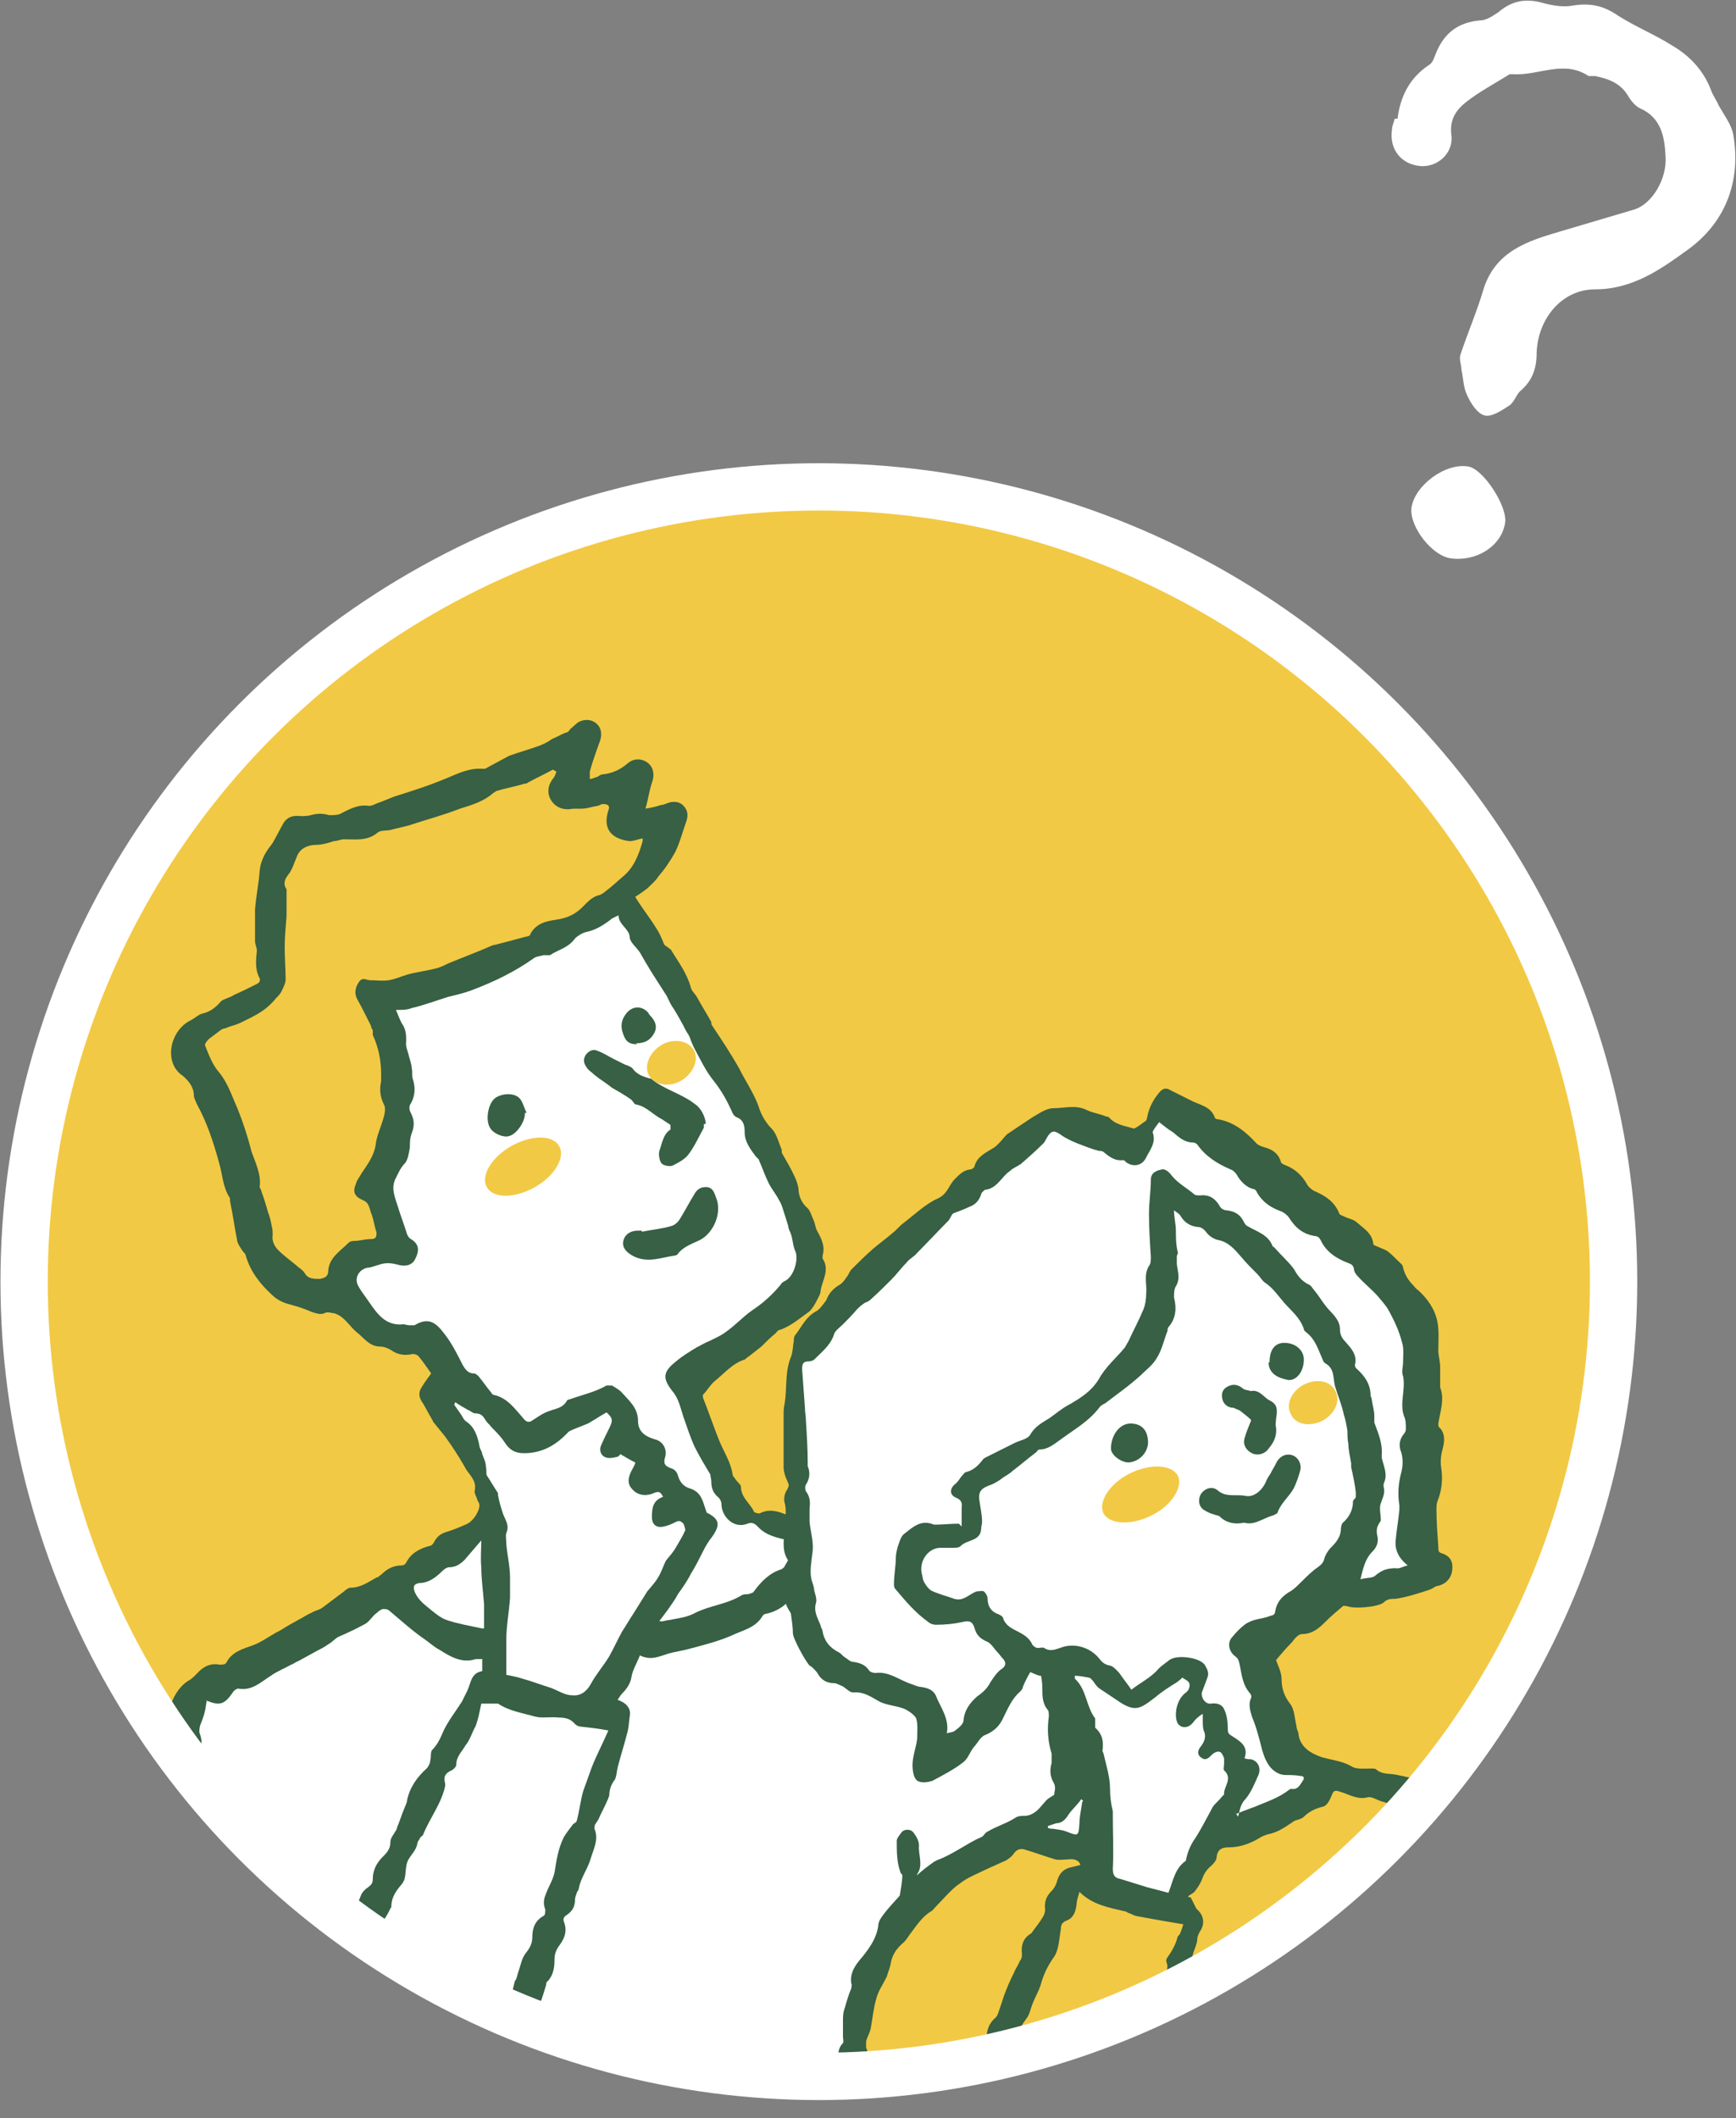
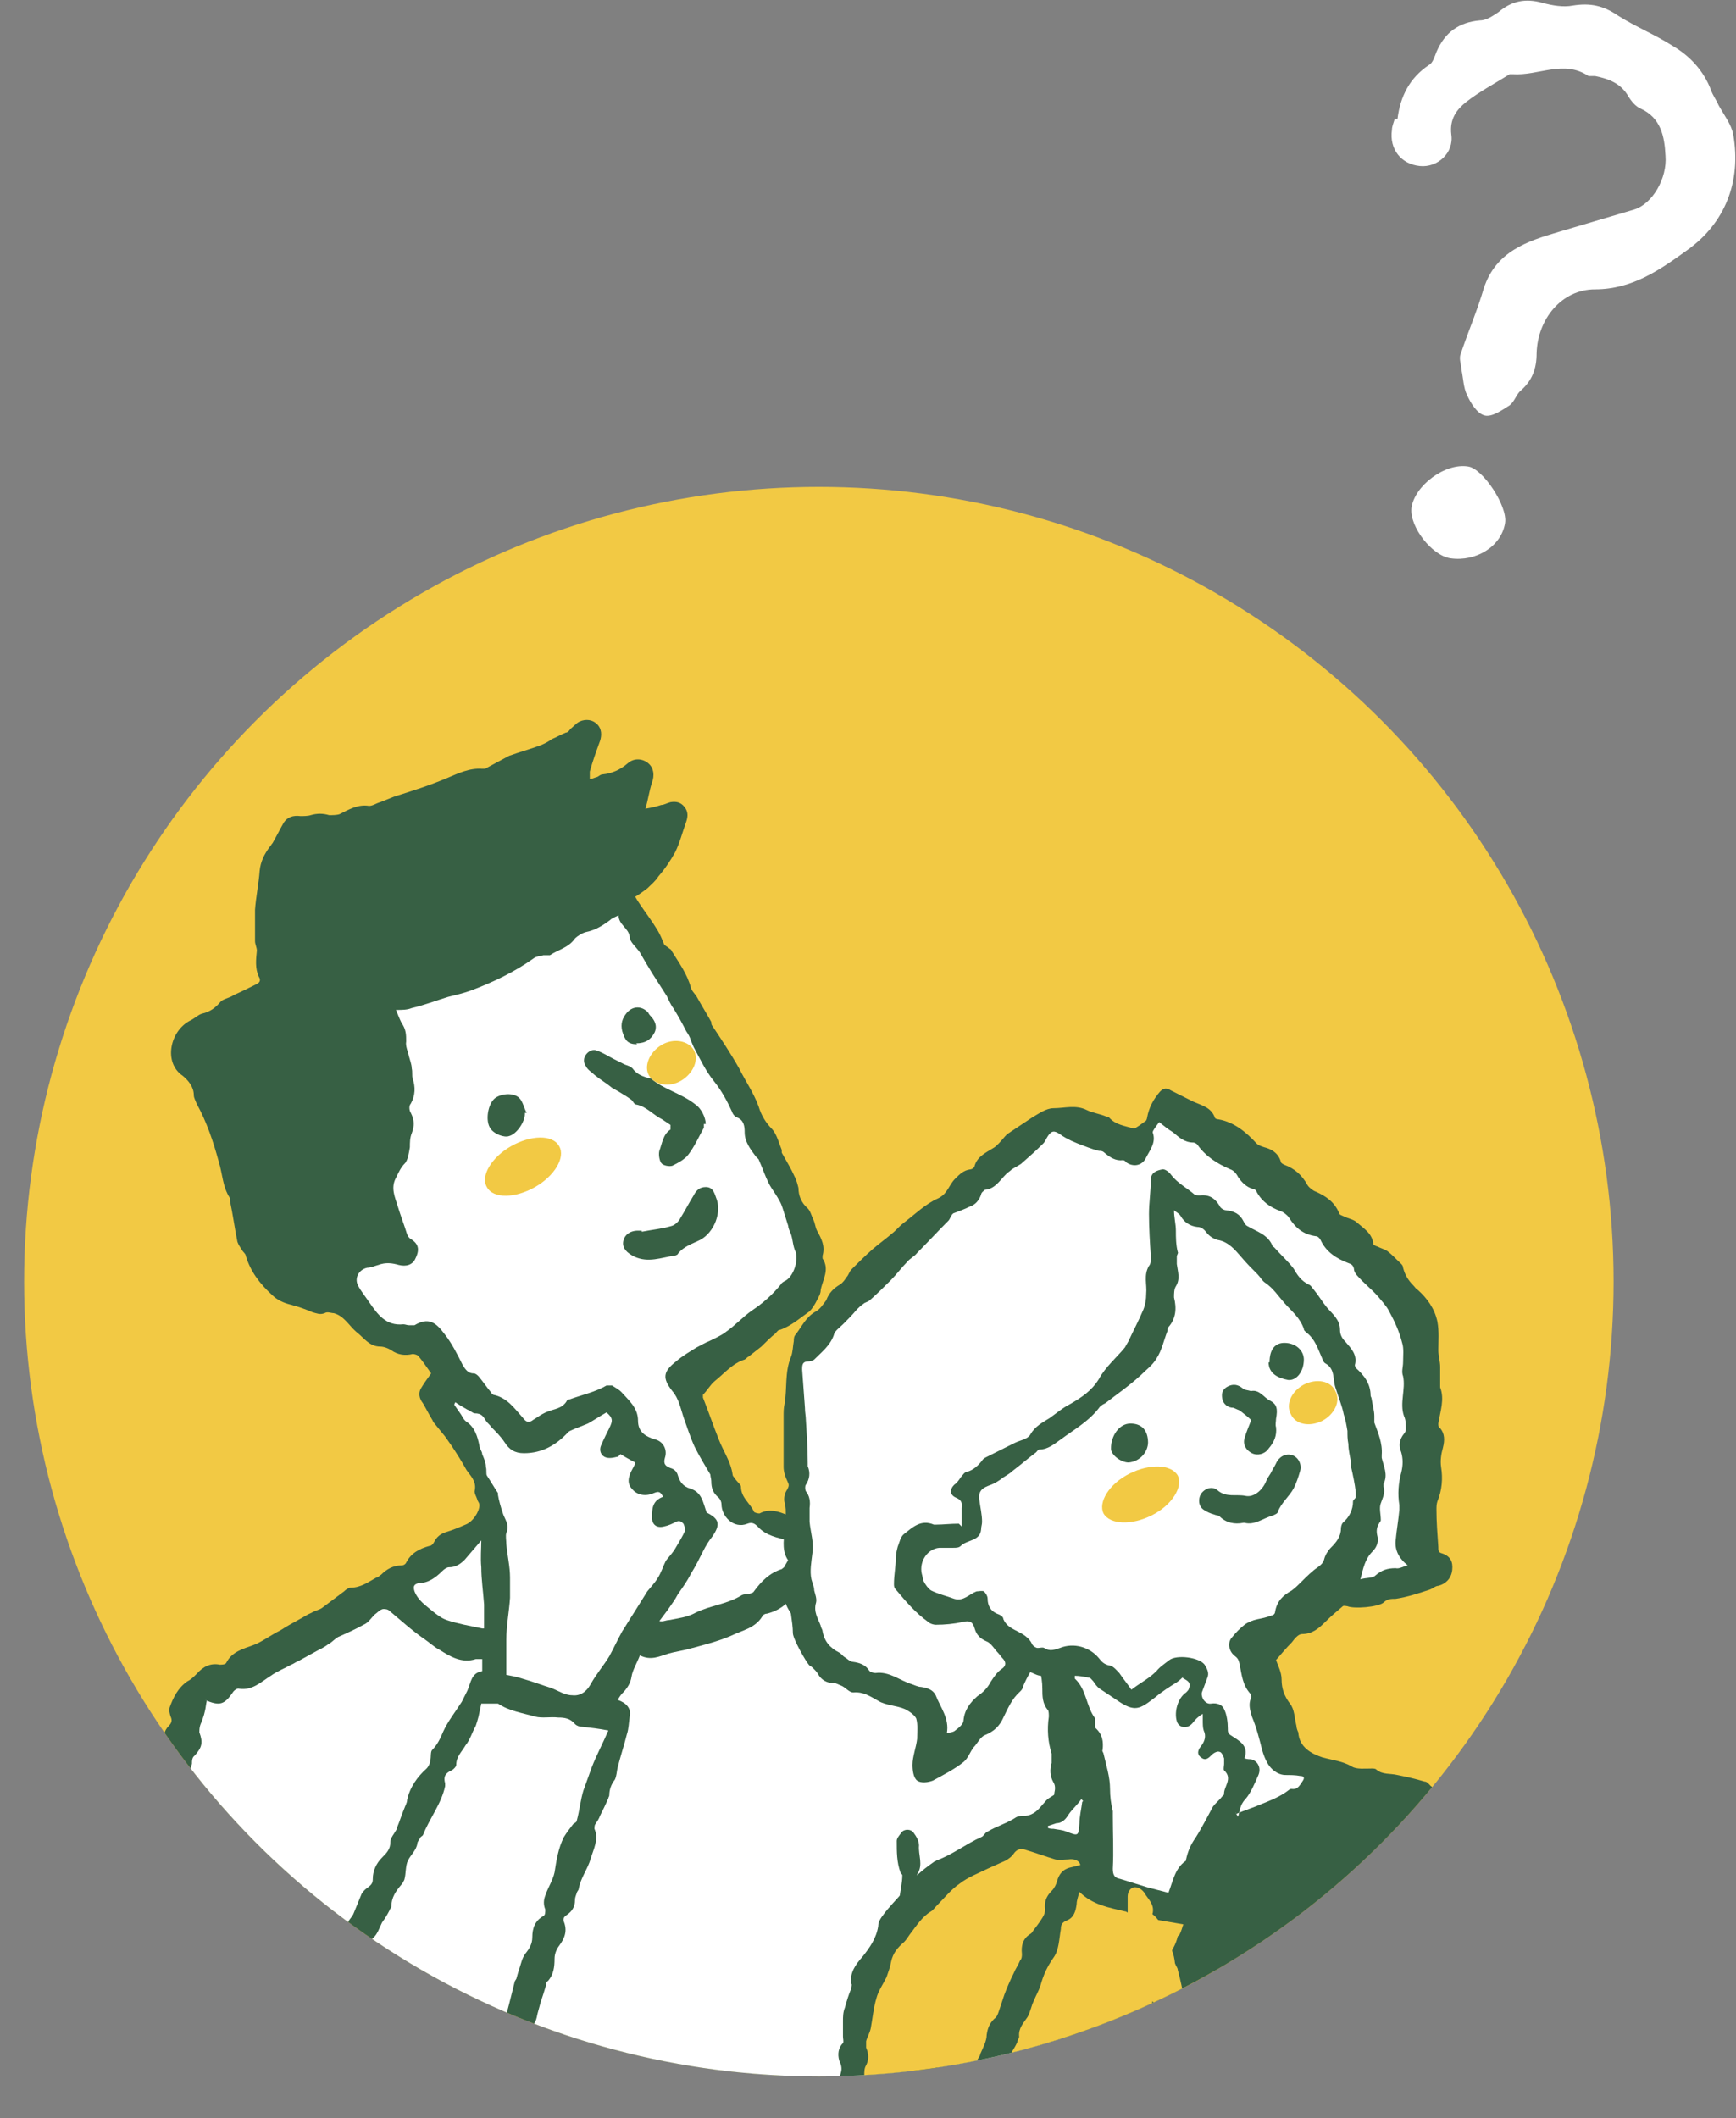
<svg xmlns="http://www.w3.org/2000/svg" id="_レイヤー_2" version="1.1" viewBox="0 0 187.2 228.4">
  <rect x="0" y="0" width="187.2" height="228.4" fill="#808080" stroke="none" />
  <defs>
    <style>
      .st0, .st1 {
        fill: none;
      }

      .st1 {
        stroke: #fff;
        stroke-miterlimit: 10;
        stroke-width: 5.1px;
      }

      .st2 {
        fill: #f2c944;
      }

      .st3 {
        fill: #376044;
      }

      .st4 {
        fill: #fff;
      }

      .st5 {
        clip-path: url(#clippath);
      }
    </style>
    <clipPath id="clippath">
      <circle class="st0" cx="88.3" cy="138.2" r="85.7" />
    </clipPath>
  </defs>
  <g id="_注釈">
    <g>
      <circle class="st2" cx="88.3" cy="138.2" r="85.7" />
      <g class="st5">
        <g>
          <g>
            <g>
-               <polygon class="st4" points="105.3 282.9 30 282.9 41.7 212.4 99.8 212.4 105.3 282.9" />
              <path class="st3" d="M46.5,148.1c-.5-.7-.9-1.3-1.4-1.9-.1-.1-.4-.2-.6-.2-.8.2-1.6.1-2.3-.4-.3-.2-.8-.4-1.2-.4-1.2,0-1.8-1-2.6-1.6-.8-.7-1.3-1.7-2.4-2-.3,0-.7-.2-1,0-.5.2-.9,0-1.3-.1-.7-.3-1.5-.6-2.3-.8-.8-.2-1.5-.5-2.1-1.1-1.3-1.2-2.3-2.5-2.8-4.2,0-.2-.3-.4-.4-.6-.2-.3-.4-.6-.5-.9-.3-1.5-.5-3-.8-4.4,0-.1,0-.2,0-.3-.8-1.2-.8-2.6-1.2-3.9-.6-2.2-1.3-4.3-2.4-6.3-.1-.3-.3-.6-.3-.9,0-.9-.6-1.6-1.2-2.1-2.1-1.4-1.4-4.9.9-6,.4-.2.8-.6,1.2-.7.9-.2,1.5-.7,2-1.3.3-.3,1-.4,1.4-.7.9-.4,1.7-.8,2.5-1.2.4-.2.4-.5.2-.8-.4-.9-.3-1.8-.2-2.8,0-.3-.2-.7-.2-1,0-1.1,0-2.3,0-3.4.1-1.4.4-2.8.5-4.2.1-1,.5-1.8,1.1-2.6.1-.1.2-.3.3-.4.4-.7.8-1.5,1.2-2.2.4-.6,1-.8,1.8-.7.3,0,.8,0,1.1-.1.7-.2,1.3-.2,2,0,.3,0,.8,0,1.1-.1,1-.5,2-1.1,3.2-.9.4,0,.8-.3,1.2-.4.5-.2,1-.4,1.5-.6,1.9-.6,3.8-1.2,5.7-2,1.2-.5,2.4-1.1,3.8-1,.1,0,.2,0,.3,0,.9-.5,1.7-.9,2.6-1.4,0,0,0,0,0,0,1.1-.4,2.2-.7,3.3-1.1.5-.2.9-.4,1.3-.7.5-.2,1-.5,1.5-.7.2,0,.4-.2.5-.4.3-.2.6-.6,1-.8.7-.3,1.4-.2,1.9.3.5.5.5,1.2.3,1.8-.4,1.1-.8,2.2-1.1,3.3,0,.2,0,.5,0,.8.2,0,.4-.1.7-.2.2,0,.4-.3.7-.3,1-.1,1.9-.5,2.7-1.2.7-.6,1.6-.5,2.2,0,.6.5.7,1.3.4,2.1-.3.9-.4,1.8-.7,2.8.6-.1,1.1-.2,1.7-.4.3,0,.6-.2,1-.3.6-.1,1.1,0,1.5.5.4.5.4,1,.2,1.6-.4,1.1-.7,2.3-1.2,3.3-.5.9-1.1,1.8-1.8,2.6-.3.5-.8.9-1.2,1.3-.4.3-.8.6-1.3.9.1.2.3.5.5.8.6.9,1.3,1.8,1.9,2.8.3.5.5,1,.7,1.5.1.2.4.3.6.5,0,0,.2.1.2.2.8,1.3,1.7,2.5,2.1,4,.1.4.5.7.7,1.1.5.9,1,1.7,1.5,2.6,0,.1,0,.3.1.4,1,1.5,2,3,2.9,4.6.7,1.4,1.6,2.7,2.1,4.1.3,1,.8,1.8,1.5,2.5.5.6.7,1.5,1,2.2,0,0,0,.2,0,.3.5.9,1,1.7,1.4,2.6.2.4.3.8.4,1.2,0,.8.3,1.6,1,2.2.3.3.4.8.6,1.2.2.4.2.8.4,1.2.5.9.9,1.7.6,2.7,0,0,0,.2,0,.3.8,1.2,0,2.3-.2,3.4,0,.4-.2.7-.4,1.1-.2.4-.5.9-.8,1.2-1,.7-2,1.6-3.2,2-.2,0-.3.2-.5.4-.5.4-1,.9-1.5,1.4-.5.4-.9.7-1.4,1.1-.1,0-.2.2-.4.3-1.3.4-2.2,1.5-3.2,2.3-.5.4-.8,1-1.3,1.5,0,0,0,.2,0,.3.6,1.5,1.1,3,1.7,4.5.5,1.3,1.3,2.4,1.5,3.8,0,.2.2.3.3.5.2.3.6.6.6.8,0,1.2,1,1.8,1.4,2.7,0,.1.4.2.6.2,1.3-.7,2.5,0,3.6.4,1,.4,2,.8,3,.9.7,0,1.3.3,1.9.5,1.1.3,2.2.6,3,1.5,0,.1.4,0,.6,0,.3,0,.6-.2.8-.1,1.1.3,2.2.7,3.3,1.1.5.1.9.4,1.4.4.7,0,1.3.2,1.8.8.3.4.6.4,1,.3,1,0,2,0,2.9,0,.7,0,1.2.6,1.6,1.2.1.3.3.4.6.3,1.2-.3,2.4.2,3.1,1.3.5.9,1.2,1.4,2.1,1.8,1.2.4,1.7,1.5,1.9,2.6,0,0,0,.1,0,.1.7,1.4.5,2.9.7,4.3.3,1.9.8,3.8,1.1,5.7.1.9,0,1.8,0,2.6,0,.3,0,.7.2.9.3.7.5,1.4.3,2.1,0,.4,0,.8.1,1.2.3.9.5,1.7.2,2.7,0,.2,0,.4.1.6.3.9.6,1.7.3,2.6,0,.2,0,.4,0,.6,0,.3.2.6,0,.9-.6,1.3,0,2.4.2,3.6.1,1,.2,1.9-.3,2.8,0,.2,0,.5,0,.8.4,1.3.7,2.7.5,4.1-.2,1.4-.3,2.8-.2,4.2,0,.6.4,1.2.5,1.8.1.6.1,1.3,0,1.9,0,.7-.2,1.4-.2,2.2,0,.4,0,.8.3,1.1.4.7.4,1.5.2,2.3-.2.6-.4,1.1-.5,1.7,0,.3,0,.6.2.8.7.7.8,1.4.6,2.3s-.3,1.9.1,2.7c0,0,0,.2,0,.3,0,1-.1,2.1-.2,3.1,0,.8,0,1.6,0,2.4,0,.5.2,1,.2,1.5,0,.5-.2,1.1-.5,1.4-.8.5-.8,1.3-.8,2,.1,1.3-.2,2.5-.7,3.8,0,.1,0,.3,0,.5,0,1.5-.5,2.6-1.8,3.3-.2,0-.3.1-.4.3-1,1.4-2.5,1.6-4.1,1.7-.2,0-.4.1-.6.2-.9.4-1.8.6-2.8.6-.6,0-1.2.1-1.9.3-.4,0-.8.2-1.4.3,0,.8.2,1.6.3,2.4.1,1,.3,1.9.4,2.9,0,.6.2,1.3.2,1.9,0,1.1.4,2.2,0,3.3,0,.1,0,.3,0,.4.2,1,.5,1.9.6,2.8.1,1.2,0,2.5.1,3.7,0,.1,0,.3,0,.4.8,1,.6,2.2.6,3.4s-.2,3.2.2,4.8c0,.3,0,.6,0,.9,0,.6,0,1.2,0,1.8,0,.3,0,.6,0,.9-.1.5-.2,1-.4,1.4-.2.3-.6.6-.9.7-.5.1-.8-.2-1-.7-.2-.3-.4-.6-.5-.9-.2-.5-.3-.9-.3-1.4,0-.4,0-.7,0-1.1-.4-1.1,0-2.2,0-3.4,0-1-.3-2.1-.4-3.2,0-1-.4-2.1.2-3.1,0-.1,0-.3,0-.4-.2-.8-.3-1.6-.5-2.4-.2-1.3-.4-2.6-.2-4,0-.1.1-.4,0-.5-.5-.6-.5-1.4-.5-2.1-.1-1.4-.3-2.7-.4-4.1,0-1.3,0-2.5,0-3.8,0-.9-.4-1-1.3-.7-1.2.4-2.5.7-3.7,1-.3,0-.7,0-1-.1-.4-.2-.8-.1-1.2,0-.9.3-1.8.7-2.7,1-1,.3-2.1.5-3.1.7-.6,0-1.1,0-1.7-.1-.4,0-.7,0-1.1.2-1,.6-2,1-3.2.5-.5-.2-1.3-.1-1.6.1-1.1,1-2.4.7-3.6.7-.3,0-.6,0-.9.1-.8.2-1.6.6-2.4.7-1,.2-2.1.6-3.2.2-.2,0-.5,0-.7,0-.7.3-1.3.3-2,.3-.7,0-1.5.2-2.2.4-1,.3-1.6,0-2-.9-.3-.6-.5-1.3-.6-2,0-.6-.3-.9-.9-1-.1,0-.2-.1-.3-.2-.4.3-.8.6-1.2.8-.2.1-.6.2-.8.1-1.1-.6-2,.2-3.1.3-.8,0-1.5.1-2.3.2-.4,0-.7.2-1.1.3-.2,0-.3.3-.5.4-.5.2-1.1.2-1.5.5-.4.3-.8.8-1.2,1.2.3,1.4-.9,1.9-2,1.5-.4-.1-.8,0-1.2-.1-.9-.2-1.8-.5-2.7-.8-.4-.1-.8-.2-1.2-.4,0,0,0,.1-.1.2,0,.1.2.3.3.4,1.1.8,1.2.9.7,2.1,0,.1,0,.3,0,.4.4,1.5-.5,2.6-2.1,2.1-1-.4-2-.6-3-.5-.7,0-1.4-.5-2.1-.9-.4-.2-.8-.4-1.3-.3-.4,0-.8,0-1.4,0,0,.3,0,.7,0,1.1,0,.6,0,1.2,0,1.8,0,.1,0,.3,0,.5,0,.7,0,1.4-.1,2.2,0,.6,0,1.2,0,1.8,0,.2,0,.5,0,.7-.5,1.7-.5,3.4-.6,5.1,0,.8-.3,1.6-.4,2.4-.2,1.7-.4,3.3-.6,5,0,.4,0,.7-.2,1-.3.8-1,1.3-1.9,1.2-.8,0-1.5-.7-1.6-1.6,0-.4,0-.7,0-1.1.1-1.1.3-2.2.5-3.3,0-.6.3-1.1.4-1.7.2-2,.6-4.1,1-6.1,0-.3,0-.6,0-.9,0-.6.2-1.2.3-1.7,0-.2.1-.5.1-.7s-.1-.7,0-1c.2-1.4.1-2.8.7-4.1,0-.2,0-.3.2-.5,0-.4.2-.8.3-1.3-.2-.2-.5-.5-.9-.7-.9-.7-1.2-1.4-.8-2.5.2-.4,0-.6-.3-.9-.6-.6-1.3-1.2-1.7-2-.6-1.1-.4-1.9.7-3.2-.2-.2-.3-.3-.5-.5-.8-.6-1.2-1.3-1.2-2.3,0-.1,0-.4-.1-.4-.7-.4-1.4-.7-2.1-1.1-.4-.2-.9-.4-1-.7-.5-1-1-2.1-.8-3.3,0-.2,0-.4,0-.5-.5-.9-.6-1.9-.6-2.8s0-.4,0-.5c.3-1.3-.2-2.4-.6-3.6-.2-.6-.1-1.3-.2-2,0-.2,0-.5-.2-.7-.6-.6-.7-1.3-.4-2.1,0-.2,0-.5-.1-.7-.4-.5-.5-1.1-.4-1.8,0-.4,0-.8,0-1.2,0-.8,0-1.7-.1-2.5,0-.2,0-.4,0-.5-.9-1.1-.7-2.3-.6-3.6,0-.2,0-.4,0-.6,0-.9,0-1.9,0-2.8,0-.3,0-.6,0-.9-.1-1-.3-1.9-.5-2.9-.2-1.3-.4-2.6-.5-3.8,0-.5,0-.9,0-1.4,0-.6-.1-1.2-.2-1.8-.1-.7-.3-1.4-.4-2.1-.1-.5-.2-1-.3-1.4,0-.5-.3-1.1-.2-1.6.2-1-.1-1.8-.4-2.7-.2-.6-.1-1.1.2-1.5.3-.4.3-.8,0-1.2,0,0,0,0,0-.1-.1-1-.3-2-.4-3.1,0-1.2,0-2.4,0-3.6,0-.1,0-.3,0-.4.5-.8,0-1.6,0-2.4-.1-.7,0-1.3.5-1.8.3-.3.4-.6.2-1-.1-.3-.2-.7-.1-1,.4-1.1.9-2.1,1.9-2.8.4-.2.7-.5,1-.8.7-.8,1.5-1.2,2.5-1,.2,0,.6,0,.7-.2.6-1.2,1.8-1.5,2.9-1.9.8-.3,1.5-.8,2.2-1.2.3-.2.6-.3.9-.5.6-.4,1.2-.7,1.9-1.1.4-.2.8-.5,1.3-.7.3-.2.8-.3,1.1-.5.8-.6,1.6-1.2,2.4-1.8.2-.2.5-.4.7-.4,1.1,0,1.9-.6,2.8-1.1.2,0,.3-.2.5-.3.6-.6,1.3-1,2.2-1,.2,0,.4-.1.5-.3.5-1,1.4-1.5,2.5-1.8.2,0,.4-.2.5-.4.3-.6.7-.9,1.3-1.1.7-.2,1.4-.5,2.1-.8.8-.3,1.5-1.4,1.5-2.1,0-.2-.1-.3-.2-.5-.1-.4-.4-.8-.3-1.1.2-1-.5-1.6-.9-2.2-.5-.9-1-1.7-1.6-2.6-.2-.3-.5-.7-.7-1-.4-.5-.9-1.1-1.3-1.6,0-.1-.1-.2-.2-.4-.3-.5-.6-1.1-.9-1.6-.4-.5-.5-1.1-.2-1.6.4-.7.9-1.3,1.3-1.9h0Z" />
              <path class="st4" d="M49.7,241.5c.3-1.5.6-2.8.9-4.1,0,0,0,0,0,0,.8-.9.9-2.1,1.3-3.1.4-1,.8-2.1,1.1-3.1.2-.7.3-1.2.7-1.8.3-.5.3-1.1.4-1.7,0-.3.1-.6.3-.9.5-.7.6-1.6.6-2.4,0-.3.1-.7.4-.9.5-.5.8-1,.9-1.7.2-1.3.8-2.6,1.4-3.8.2-.3.2-.7.3-1,.1-.4.2-.7.3-1.1.2-.6.4-1.2.6-1.9,0-.1,0-.3.2-.4.6-.7.7-1.5.7-2.4,0-.5.2-1,.5-1.4.6-.8.9-1.6.5-2.6-.1-.3,0-.5.3-.7.6-.4.9-.9.9-1.6,0-.3.1-.5.2-.8,0-.1.2-.3.2-.4.2-1.2,1-2.2,1.3-3.3.3-1,.9-2.1.4-3.2,0-.1,0-.4.1-.5.2-.3.4-.6.5-.9.3-.6.6-1.2.9-1.9,0-.1.1-.2.1-.3,0-.6.2-1.2.6-1.7.2-.4.2-.9.3-1.3.3-1.2.7-2.4,1-3.6.2-.6.2-1.2.3-1.9.2-.9-.4-1.5-1.3-1.8.2-.3.3-.5.5-.7.5-.5.9-1.1,1-1.8s.6-1.5.9-2.3c1.2.6,2.1.1,3.1-.2.7-.2,1.5-.3,2.2-.5,1.5-.4,3.1-.8,4.5-1.4,1.2-.6,2.6-.8,3.4-2.1.1-.2.3-.3.5-.3,1.6-.4,2.7-1.4,3.3-2.9,0-.2.2-.3.3-.4.9-.6,1.7-1.3,2.1-2.5.6.1,1.2.2,1.7.4.7.3,1.3.4,2,.3.5-.1,1,0,1.3.5,0,.1.2.2.3.3,1.1.4,2.2.7,3.3,1.1.5.1,1,.2,1.4.5.7.4,1.4.6,2.1.2.4-.2.7-.1,1,.1.8.5,1.6,1,2.4,1.3.6.2,1.3,0,1.9,0,.3,0,.5,0,.7.2.4.4.8.7,1.3.9.6.3,1.2.6,1.8.9.2.1.4.3.5.5.7,1.5,1.4,3.1,2,4.6.2.7.3,1.4.3,2.1,0,.8,0,1.6.6,2.3.1.1.1.5.1.7-.2,1.4-.1,2.7.3,4,0,.3,0,.7,0,1-.2.7-.2,1.4.2,2.1.2.3.2.7.1,1.1-.1.9-.2,1.8.2,2.7,0,0,0,0,0,.1-.3,1.2-.2,2.5,0,3.7,0,.3-.1.6,0,.9.7,1.2.2,2.3,0,3.5,0,1,0,1.9.4,2.8.1.2,0,.5,0,.8-.3,1.4-.6,2.7-.2,4.1.3,1.1.2,2.2.5,3.2.2,1-.1,1.9-.2,2.8,0,.9,0,1.8.3,2.6.3.9.5,1.9,0,2.9-.2.5-.2,1.2,0,1.8.1.6.6,1.2.8,1.8,0,.3,0,.8-.1,1-.4.7-.6,1.4-.3,2.2.3,1,.4,1.9.2,2.9-.2.9,0,2,.2,2.9.3,1.1.3,2.1.1,3.1-.2,1.1-.4,2.3-.6,3.5,0,.2,0,.4-.1.6-.2.9-.4,1.9-.6,2.8,0,.3-.3.7-.5,1-.2.2-.4.4-.5.7-.6,1.6-2.2,1.7-3.4,2.1-.6.2-1.4,0-2,0-.4,0-.8.2-1.3.3-.6.1-1.2.2-1.9.3-.7.1-1.4.2-2.2.3-.8.1-1.7.1-2.3.8,0,0-.3,0-.5,0-1.4-.2-2.8,0-4.1.3-.3,0-.7.4-1,.5-.3.2-.7.4-1.1.4-.9,0-1.8,0-2.8,0-1.1.1-2.1.3-3.2.5-.2,0-.5,0-.6.2-.9.8-1.8.8-2.9.6-.8-.1-1.5.1-2.2.6-.4.3-1.1.4-1.5.2-1.4-.7-2.5,0-3.7.4-.3.1-.6.1-.9.1-.9,0-1.8,0-2.7,0-1,.1-2.1.1-2.9.9-.1.1-.4.2-.6.1-.7,0-1.3,0-2,.4-.7.4-1.4-.2-1.4-1.2,0-1.3-.8-2.3-1.2-3.5,0-.2-.2-.5-.2-.7.1-.9-.1-1.7-.9-2.3-.2-.1-.3-.4-.4-.6-.7-1.3-.5-2.8-.8-4.1-.1-.7.1-.9.8-.8.2,0,.4.1.7,0,1.4-.3,2.8-.6,4.3-.9.2,0,.4-.1.6-.1,1.4,0,2.6-.5,3.7-1.4.6-.4,1.3-.6,2.1-.6.9,0,1.9,0,2.7-.3.8-.4,1.7-.3,2.6-.6.5-.1.9-.4,1.4-.5.5-.2,1-.3,1.5-.4.6-.2,1.2-.5,1.9-.6.5-.1,1.1-.1,1.6-.2,1.4-.1,2.8,0,4-1,0,0,.2-.1.3,0,.8.2,1.5-.3,2.3-.6,1.4-.5,2.7-1.1,4.1-1.4,1.1-.3,2.3-.3,3.4-.6.8-.2,1.5-.8,1.4-1.7,0-.8-.3-1.5-.4-2.3,0-.4-.3-.9-.2-1.2.4-1.3,0-2.5-.1-3.7-.2-1.7-.2-3.4-.4-5-.1-1-.4-2-.3-3.1,0-.6,0-1.3-.1-1.9,0-.6-.2-1.3-.2-1.9,0-1.2,0-2.4,0-3.6,0-1-.4-2.1-.5-3.1,0-.9,0-1.8-.4-2.7-.3-.5-.3-1.2-.5-1.8,0,0,0-.1,0-.2.7-1,.1-2.1.2-3.1,0-.5-.3-1-.6-1.4-.3-.4-1-.4-1.3,0-.2.3-.5.6-.5.9,0,1.2,0,2.3.4,3.4,0,.1.2.2.2.3,0,.8-.2,1.6-.3,2.4,0,.2-.2.5-.1.7,0,1.3.2,2.6.2,3.8,0,.4-.1.8-.1,1.2,0,1.1.2,2.1.4,3.2,0,.3,0,.7,0,1v1.1c0,.4,0,.8,0,1.2,0,0,0,.2,0,.3.5,1.2,0,2.4.2,3.6,0,.4,0,.8,0,1.2.1,1.4.4,2.8.4,4.2,0,1.4.7,2.4.8,3.7.2,1.4,0,1.7-1.5,1.8-.3,0-.6.1-.8.2-1.7.3-3.3.6-5,1-1,.3-2,.6-3.1.8-1,.2-1.9.7-2.9,1-.5.2-1,.2-1.5.3-.5,0-1,.2-1.4.3-.7.1-1.5.1-2.2.3-.8.2-1.5.5-2.2.7-.3,0-.6.2-.9.2-1.1.3-2.2.4-3.1,1.3-.6.6-1.3.7-2,.5-1.1-.2-2.1,0-3,.2-1,.2-2,.6-2.9,1-1.1.5-2.2.8-3.3,1.3-.9.4-2,1-3.1.8-.2,0-.6,0-.8.1-.6.4-1.1.2-1.7,0-.9-.4-1.8-.3-2.6.2-.5.3-.9.2-1.4,0-.6-.2-1.2-.3-1.9-.4-.7,0-1.3-.1-1.9-.2h0Z" />
              <path class="st4" d="M22.1,183.3c1.6.7,2.1.5,3-.8.1-.2.5-.5.7-.4,1.4.2,2.3-.7,3.4-1.4.7-.5,1.5-.8,2.2-1.2.3-.1.5-.3.8-.4.7-.4,1.3-.7,2-1.1.4-.2.8-.4,1.2-.7.4-.2.7-.6,1.1-.8.9-.4,1.8-.8,2.7-1.3.5-.2.8-.7,1.2-1.1.3-.2.5-.5.9-.6.2,0,.5,0,.7.2,1.2,1,2.4,2.1,3.7,3,.6.4,1.1.9,1.7,1.2,1.1.7,2.4,1.5,3.9,1,.2,0,.4,0,.7,0,0,.4,0,.8,0,1.3-1.2.2-1.2,1.2-1.6,2.1-.2.4-.4.8-.6,1.2-.7,1.1-1.5,2.1-2,3.2-.3.7-.6,1.4-1.2,2-.2.2-.1.8-.2,1.1,0,.3-.2.7-.4.9-1,.9-1.8,2-2.1,3.4,0,.3-.2.6-.3.9-.3.7-.5,1.4-.8,2.1,0,.2-.2.4-.3.6-.2.3-.4.6-.4.9,0,.8-.4,1.2-.9,1.7-.6.6-1,1.4-1,2.3,0,.4-.1.6-.5.9-.3.2-.5.4-.7.7-.3.7-.6,1.5-.9,2.2-.2.4-.6.7-.6,1.1-.1,1-.5,1.8-1,2.6-.2.3-.4.6-.6.8-.1.1-.2.3-.3.4-.5.7-1,1.4-1.3,2.1-.5,1.1-1.1,2.1-1.6,3.2-.7,1.6-1.2,3.3-1.9,4.9-.2.6-.6,1.1-.9,1.7-.4.8-.8,1.5-1,2.3-.2.7.3,1.4,1,1.7.7.3,1.4,0,1.9-.7,1.1-1.2,1.3-2.9,2.1-4.3.3-.6.7-1.1,1-1.7,0,0,0,0,0-.1.5-1.1.9-2.2,1.4-3.3.2-.4.4-.8.6-1.2.2-.3.4-.6.5-.9.3-.8.6-1.6.9-2.4.2-.5.3-1,.4-1.4.3-.9.8-1.6,1.5-2.2.5-.4.7-1.1,1-1.7.3-.4.6-.9.8-1.3,0-.1.2-.3.2-.4,0-1,.5-1.7,1.1-2.4.1-.1.2-.3.3-.5.2-.7.1-1.5.4-2.1.3-.6.9-1.1,1-1.8,0-.2.2-.4.3-.6,0-.1.2-.2.3-.3.7-1.8,2-3.4,2.4-5.3,0-.1,0-.2,0-.3-.2-.7,0-1.1.7-1.4.2-.1.5-.4.5-.6,0-.9.6-1.4,1-2.1.5-.6.7-1.4,1.1-2.1.1-.3.2-.6.3-1,.1-.5.2-.9.3-1.4h1.6c0,0,.1,0,.2,0,1.2.8,2.6,1,4,1.4.8.2,1.6,0,2.5.1.7,0,1.3.1,1.8.7.2.2.5.3.8.3.9.1,1.8.2,2.8.4-.6,1.4-1.3,2.7-1.8,4-.3.8-.6,1.7-.9,2.5-.3,1-.4,2.1-.7,3.2,0,.2-.3.3-.4.4-.3.4-.7.9-1,1.4-.6,1.2-.8,2.5-1,3.8-.2.9-.7,1.6-1,2.5-.2.5-.2,1,0,1.5,0,.3,0,.6-.2.7-.9.5-1.2,1.3-1.2,2.3,0,.7-.3,1.2-.7,1.7-.4.5-.5,1.1-.7,1.7-.1.3-.2.6-.3,1,0,.1-.2.3-.2.4-.4,1.6-.8,3.3-1.3,4.9-.2.8-.6,1.5-1,2.2-.3.6-.4,1.1-.3,1.8,0,.3,0,.7-.3,1-.5.8-1.1,1.5-1,2.5,0,.2-.2.4-.3.6-.6.5-.8,1.1-.8,1.8s0,.8-.2,1.1c-.8,1.2-1.3,2.6-1.4,4.1,0,.1-.1.3-.2.4-.2.6-.4,1.2-.6,1.9-.1.3-.3.7-.4,1-.4,1.2-.9,2.4-1.3,3.6-.3.8-.5,1.6-.7,2.3-.2.6-.6,1.1-.8,1.8-.2.5-.2,1.1-.1,1.6,0,.7-.1,1.1-.8,1.4-.2,0-.4.2-.6.3-.8,1-1.9,1.3-3,1.7-.9.3-1.9.4-2.8.6-.8.2-1.6,0-2.4-.2-.3,0-.6-.2-.8,0-.7.3-1.2-.2-1.7-.6-1.5-1.2-3-2.4-4.5-3.5-.1-.1-.2-.3-.3-.5-.1-.3-.3-.6-.4-1s-.2-.3-.2-.5c.2-1-.2-1.9-.5-2.8,0-.2,0-.4-.2-.5-.7-1-.7-2.1-.6-3.2,0-.8,0-1.6-.5-2.4-.1-.1,0-.5,0-.7.3-.8.2-1.5-.3-2.1-.1-.2-.1-.5-.1-.8s.2-.7,0-1c-.4-.8-.6-1.6-.8-2.5-.2-1-.6-1.9-.3-2.9.2-.7-.1-1.6-.2-2.4,0-.3-.1-.6-.2-.9-.1-1-.3-2-.4-2.9,0-.8,0-1.7,0-2.5,0-1.1-.2-2.2-.3-3.3,0-.6,0-1.1-.2-1.6-.1-.5-.4-1-.5-1.6-.1-.6-.2-1.1-.3-1.7-.1-1-.2-2.1-.3-3.1-.1-1-.5-2-.6-3,0-.5,0-1.1.1-1.6,0-.6,0-1.1-.4-1.6-.2-.3-.2-.7-.2-1.1,0-.4,0-.8,0-1.2,0-.1,0-.3,0-.4.4-.6.2-1.2,0-1.9-.2-.8-.1-1.6-.2-2.4,0-.2.1-.5.2-.8,0-.3.1-.6.2-.9,0-.3,0-.7.3-.9.8-.9.9-1.4.5-2.5,0-.2,0-.5.1-.8.2-.5.4-1,.5-1.5.1-.4.1-.7.2-1.1h0Z" />
              <path class="st4" d="M85.9,166.7c-.5.8-.9,1.5-1.3,2.2,0,.1-.2.2-.3.3-1.3.4-2.2,1.3-3,2.4-.1.2-.4.2-.6.3-.2,0-.5,0-.7.1-1.6,1-3.4,1.1-5,1.9-.9.5-1.9.6-2.9.8-.3,0-.6.2-1,.1.3-.4.6-.8.9-1.2.4-.6.8-1.1,1.1-1.7.5-.7,1-1.4,1.4-2.2.5-.8.9-1.6,1.3-2.4.3-.6.6-1.1,1-1.6.9-1.3.8-1.9-.6-2.6-.4-1.1-.5-2.2-1.8-2.6-.7-.2-1.1-.7-1.3-1.4-.1-.4-.4-.7-.8-.8-.5-.2-.8-.4-.6-1.1.3-.9-.2-1.8-1.1-2-1-.3-1.8-.8-1.8-2,0-1.4-1-2.2-1.8-3.1-.3-.3-.7-.5-1-.7-.2,0-.4,0-.6,0-1.2.7-2.6,1-4,1.5-.1,0-.3.1-.3.2-.5.8-1.3.8-2,1.1-.6.2-1.1.6-1.6.9-.5.4-.8.2-1.1-.2-.9-1-1.7-2.2-3.2-2.5,0,0-.2-.1-.2-.2-.5-.6-.9-1.2-1.4-1.8-.1-.1-.3-.3-.5-.3-.6,0-.9-.4-1.2-.9-.6-1.2-1.2-2.4-2-3.4-.9-1.2-1.7-1.8-3.2-.9-.2,0-.4,0-.6,0-.2,0-.4-.1-.6-.1-1.9.2-2.8-1.1-3.7-2.4-.4-.6-.9-1.2-1.2-1.8-.4-.8.1-1.7,1-1.9.4,0,.8-.2,1.2-.3.8-.3,1.5-.2,2.2,0,.8.2,1.5,0,1.8-.7.5-1,.3-1.6-.5-2.1-.2-.1-.3-.3-.4-.5-.3-1-.7-2-1-3-.3-1-.8-2-.2-3.1.3-.6.5-1.1,1-1.6.3-.4.4-1.1.5-1.7,0-.5,0-1,.2-1.5.3-.8.3-1.4-.1-2.2-.2-.3-.2-.8,0-1,.5-.9.5-1.8.2-2.7-.1-.3,0-.7-.1-1.1,0-.4-.2-.9-.3-1.3-.1-.5-.4-1.1-.3-1.6,0-.7,0-1.3-.5-2-.2-.4-.4-.9-.6-1.4.7,0,1.2,0,1.7-.2,1.3-.3,2.6-.8,3.9-1.2.8-.2,1.7-.4,2.5-.7,2.4-.9,4.7-2,6.8-3.5.3-.2.7-.2,1-.3.2,0,.5,0,.7,0,.9-.6,2-.8,2.7-1.8.3-.3.8-.6,1.2-.7,1-.2,1.8-.7,2.6-1.3.2-.2.5-.3.9-.5,0,1,1.1,1.4,1.2,2.3,0,.6.7,1.1,1.1,1.7.4.7.8,1.4,1.3,2.2.5.8,1.1,1.7,1.6,2.5.2.4.4.9.7,1.3.5.8,1,1.7,1.4,2.5.2.3.4.6.5,1,.1.2.2.5.3.7.7,1.3,1.3,2.6,2.2,3.7.8,1,1.4,2.1,1.9,3.2.1.3.3.6.6.7.7.3.8.9.8,1.6,0,1,.6,1.8,1.2,2.6,0,0,.2.2.3.3.4.9.7,1.8,1.1,2.6.3.6.8,1.2,1.1,1.8.2.3.3.6.4.9.2.6.4,1.3.6,1.9,0,.3.2.6.3.9.2.6.2,1.3.5,1.9.3.9-.2,2.6-1.1,3.1-.2.1-.4.2-.5.4-.9,1.1-1.9,2-3.1,2.8-1,.7-1.8,1.6-2.8,2.3-.5.4-1.2.7-1.8,1-.5.2-1,.5-1.4.7-.8.5-1.5.9-2.2,1.5-1.4,1.1-1.5,1.8-.4,3.2.7.8.9,1.9,1.2,2.8.4,1.1.7,2.1,1.2,3.2.5,1,1.1,2,1.7,3,0,.2.1.5.1.7,0,.8.2,1.3.8,1.8.2.2.3.5.3.7,0,1.3,1.3,2.7,2.8,2.1.5-.2.8,0,1.1.3.9,1,2.1,1.2,3.3,1.5.3,0,.6,0,1,.1h0Z" />
-               <path class="st2" d="M60,83.2c-.1.3-.2.6-.4.8-.6.8-.6,1.7-.1,2.4.5.7,1.3,1,2.3.8.3,0,.6,0,.9,0,.6,0,1.1-.2,1.7-.3.2,0,.4-.2.6-.2.6,0,.8.2.6.7-.7,2.2.6,3.1,2.3,3.3.4,0,.9-.2,1.4-.3,0,0,0,.2,0,.3-.4,1.4-.9,2.8-2.1,3.8-.6.5-1.2,1.1-1.9,1.6-.2.2-.4.3-.6.4-1,.2-1.5,1-2.2,1.6-.6.5-1.2.8-2.1,1-1.2.2-2.5.3-3.2,1.6,0,.2-.3.3-.5.3-1.1.3-2.2.6-3.4.9,0,0,0,0-.1,0-1.6.7-3.2,1.3-4.9,2-.4.2-.8.4-1.2.5-1.1.3-2.2.4-3.2.7-.7.2-1.3.5-2,.6-.7.1-1.3,0-2,0-.4,0-.8-.4-1.2.2-.4.6-.5,1.2-.2,1.8.5.9,1,1.9,1.5,2.9,0,.2.1.3.2.5,0,.2,0,.3,0,.5.6,1.3.9,2.7.9,4.2,0,.3,0,.5,0,.8-.2.9-.1,1.7.3,2.5.2.3.1.9,0,1.3-.3,1.1-.8,2.1-.9,3.1-.2,1.2-.9,2.1-1.5,3-.2.4-.5.7-.6,1.1-.4.9-.2,1.4.7,1.8.8.3.7,1,1,1.6.2.6.3,1.3.5,1.9,0,.4,0,.6-.4.7-.6,0-1.1.1-1.7.2-.3,0-.7,0-.9.2-.9.9-2.1,1.6-2.2,3,0,.6-.3.8-.9.9-.8,0-1.3,0-1.7-.7-.2-.3-.6-.5-.9-.8-.6-.5-1.3-1-1.9-1.6-.4-.4-.7-1-.6-1.6,0-.3,0-.7-.1-1-.1-.5-.2-1-.4-1.5-.2-.7-.4-1.4-.7-2.2,0-.2-.2-.4-.2-.5.2-1.4-.5-2.7-.9-3.9-.4-1.6-.9-3.1-1.5-4.6-.6-1.3-1-2.7-2-3.9-.7-.8-1.1-1.9-1.5-2.9,0-.2.3-.6.6-.8.4-.3.8-.6,1.2-.9.2-.1.4-.1.6-.2.5-.2,1-.3,1.4-.5.8-.4,1.7-.8,2.4-1.3.6-.4,1.1-.9,1.5-1.4.2-.2.5-.5.6-.8.2-.4.4-.8.4-1.2,0-1.1-.1-2.3-.1-3.4s.1-2.2.2-3.4c0-.3,0-.6,0-.9,0-.4,0-.8,0-1.2s0-.6,0-.8c-.4-.6-.2-1.1.2-1.6.4-.5.6-1.2.9-1.9.3-.9,1.2-1.3,2.1-1.3.6,0,1.3-.2,1.9-.4.4,0,.7-.2,1.1-.2,1.3,0,2.5.2,3.6-.7.3-.3.9-.2,1.4-.3.7-.2,1.3-.3,2-.5,1.8-.6,3.7-1.1,5.5-1.8,1.3-.4,2.6-.8,3.6-1.7,0,0,.2-.1.3-.2,1-.3,2.1-.5,3.1-.8.1,0,.2,0,.3-.1.9-.5,1.8-.9,2.7-1.4,0,0,.1,0,.2.1h0Z" />
              <path class="st4" d="M49.1,151.2c.4.3.8.5,1.3.8.3.1.6.4.8.4.7,0,.9.3,1.2.8.2.3.4.4.6.7.5.5,1,1,1.4,1.6.5.8,1.1,1.2,2.1,1.2,2,0,3.5-.9,4.8-2.3.1-.1.4-.2.6-.3.5-.2,1-.4,1.5-.6.7-.4,1.3-.8,2-1.2.7.6.7.9.3,1.7-.3.6-.6,1.2-.9,1.9-.2.5,0,1,.4,1.2.4.2.9.1,1.3,0,.2,0,.3-.2.4-.3.5.3,1,.6,1.6.9,0,.2-.2.5-.3.7-.5.9-.6,1.6,0,2.2.5.6,1.4.8,2.3.4.5-.2.7-.2,1,.4-1.1.4-1.2,1.2-1.2,2.2,0,.8.5,1.2,1.3,1,.5-.1.9-.3,1.3-.5s.6,0,.8.2c.1.2.2.6.2.7-.3.7-.7,1.3-1.1,2-.3.5-.7.9-1,1.3-.3.6-.5,1.3-.9,1.9-.3.5-.7.9-1.1,1.4-.5.8-1,1.6-1.5,2.4-.4.6-.8,1.3-1.2,1.9-.5.9-.9,1.8-1.4,2.7-.6,1-1.4,1.9-2,3-.5.9-1.2,1.3-2,1.2-.8,0-1.5-.5-2.3-.8-1-.3-2-.7-3.1-1-.6-.2-1.2-.3-1.7-.4,0-1.2,0-2.6,0-3.8,0-1.5.3-3,.4-4.5,0-.7,0-1.5,0-2.2,0-1.2-.3-2.4-.4-3.6,0-.4-.1-.9,0-1.2.4-.9-.2-1.5-.4-2.2-.2-.6-.4-1.3-.5-1.9,0,0,0-.1,0-.2-.4-.6-.8-1.3-1.2-1.9-.1-.2,0-.6-.1-.9,0-.5-.2-.9-.4-1.4,0-.3-.3-.6-.3-.9-.2-1-.5-2-1.4-2.6-.3-.2-.4-.5-.6-.8-.2-.3-.5-.7-.7-1,0,0,0,0,0-.1h0Z" />
-               <path class="st4" d="M62.3,254.1c-.8-.9-1.8-1.1-2.8-.3-.1,0-.3,0-.4,0-1.6-.3-3.1-.4-4.7.1-.3,0-.6.2-.8.4-.8.7-1.5,1.4-2.2,2.2-.1.1-.3.1-.5.2-.5.2-1,.3-1.4.6-.8.6-1.7.8-2.7.6-1-.2-2-.4-3-.6,0,0-.2,0-.3,0-1.2-.7-2.7-.7-4-1.1-.6-.2-1.3.2-1.6.7-.3.6-.2,1.2.4,1.7.2.2.3.4.4.6.2.2.3.5.5.6.8.6,1.6,1.3,2.5,1.8.4.2.9.2,1.4.3,0,0,0,.2,0,.3-.3.3-1.4.2-1.7,0-.6-.6-1.4-.8-2.2-.9-.9,0-1.8,0-2.5-.7-.2-.2-.8-.2-1.2-.2-.5,0-.7-.1-.5-.6,0-.2,0-.4.1-.5.4-1,.2-1.8-.6-2.5-.5-.5-1-1.1-1.4-1.8-.1-.2.1-.6.3-.9,0-.2.4-.3.5-.3.8.1,1.6.1,2.4-.1.6-.2,1.3-.2,1.9-.2,1.2,0,2.2-.7,3.3-1.1,1.7-.6,2.8-1.9,4-3.1.7-.7,1.2-1.4,1.7-2.2.2-.4.5-.7.9-1,.2-.1.4-.2.7-.4,0,0,0-.2,0-.5h.2c1.1,0,2.2.2,3.2.3.3,0,.7,0,.9-.1.8-.5,1.5-.5,2.4,0,.5.2,1.3.3,1.7,0,1-.5,2,0,2.9.2.1,0,.2.3.3.5.3.6.6,1.2.7,1.8.1.8.7,1.5.5,2.4-.2.9.2,1.6.8,2.2.6.5.5,1.4-.1,1.8h0Z" />
              <path class="st4" d="M52,175.6c-1.4-.3-2.6-.5-3.8-.9-.6-.2-1.1-.6-1.6-1-.7-.6-1.5-1.1-1.9-2.1-.2-.6,0-.8.5-.9,1,0,1.8-.6,2.5-1.3.2-.2.5-.4.7-.4.7,0,1.2-.3,1.7-.8.6-.7,1.2-1.4,1.8-2.1,0,.9-.1,1.9,0,2.9,0,1.3.2,2.6.3,4,0,.9,0,1.8,0,2.6h0Z" />
              <path class="st3" d="M75.9,121.2c0,0,0,.2,0,.4-.5.9-1,2-1.6,2.8-.4.6-1.2,1-1.8,1.3-.3.1-1,0-1.2-.3s-.3-.9-.2-1.3c.3-.8.4-1.8,1.2-2.3,0,0,0-.4,0-.5-.3-.2-.6-.4-.9-.6-1-.5-1.7-1.4-2.8-1.6-.2,0-.3-.3-.5-.5-.4-.3-.9-.6-1.4-.9-.2-.1-.5-.3-.7-.4-.6-.5-1.3-.9-1.9-1.4-.3-.3-.7-.5-.9-.9-.3-.4-.3-.9,0-1.3.3-.4.8-.6,1.2-.4.6.2,1.2.6,1.8.9.4.2.8.4,1.2.6.3.1.6.2.8.4.5.7,1.2.9,1.9,1.1,0,0,0,0,.1,0,1.4,1.2,3.3,1.6,4.8,2.8.6.4,1.1,1.4,1.1,2.1h0Z" />
              <path class="st3" d="M69.3,132.8c1-.2,2.1-.3,3.1-.6.4-.1.8-.5,1-.9.5-.8.9-1.6,1.4-2.4.3-.6.7-.9,1.3-.9.7,0,.9.5,1.1,1.1.7,1.6-.2,3.8-1.7,4.6-.8.4-1.8.7-2.4,1.5,0,.1-.3.2-.4.2-1.4.2-2.8.8-4.3.1-.8-.4-1.3-.9-1.2-1.6.1-.7.7-1.2,1.6-1.2h.4s0,0,0,.1h0Z" />
              <path class="st3" d="M56.6,120.1c0,.9-.9,2.2-1.7,2.4-.5.2-1.6-.2-2-.8-.6-.8-.3-2.7.5-3.3.7-.5,2-.6,2.6,0,.4.4.5,1.1.8,1.6,0,0-.1,0-.2,0h0Z" />
              <path class="st3" d="M68.7,112.6c-1,0-1.3-.4-1.6-1.4-.2-.8,0-1.4.5-2,.7-.8,1.7-.7,2.3,0,0,0,.1.2.2.3.5.5.8,1.1.5,1.8-.4.8-1,1.2-2,1.2h0Z" />
            </g>
            <path class="st2" d="M60.3,123.6c.7,1.2-.5,3.2-2.6,4.4-2.1,1.2-4.5,1.3-5.2,0-.7-1.2.5-3.2,2.6-4.4s4.5-1.3,5.2,0Z" />
            <path class="st2" d="M74.8,113.2c.6,1,0,2.5-1.3,3.3-1.3.8-2.9.5-3.5-.5-.6-1,0-2.5,1.3-3.3,1.3-.8,2.9-.5,3.5.5Z" />
          </g>
          <g>
            <g>
              <polygon class="st2" points="157.1 282.9 101.6 282.9 113.2 212.4 151.6 212.4 157.1 282.9" />
              <path class="st3" d="M109.8,264c0,.6,0,1.2.6,1.6.3.2.4.9.2,1.2-.2.4-.7.6-1.2.7-1.5.4-2.9-.2-4.3-.7-.2,0-.4,0-.5,0s0,.4,0,.5c.5,1.1.3,2.2,0,3.3-.3.9-.6,1.8-.4,2.8,0,.3,0,.6,0,.9,0,.3,0,.6,0,.9,0,0,0,0,0,.1-.2,1.3.1,2.6-.5,3.9,0,.2,0,.4,0,.6-.2.9-.3,1.8-.6,2.6-.3.8-1,1.1-1.7,1-.7-.1-1.2-.7-1.3-1.5,0-.4,0-.9,0-1.3,0-.9.3-1.8.2-2.8,0-1,.4-2.1.7-3.1,0-.3.2-.6.2-1,0-.2,0-.5.1-.6.6-1,.5-2.2.5-3.3s.1-2,.8-2.8c.4-.5.1-1.1-.5-1.5-.8-.4-1.6-.8-2.3-1.3-.5-.3-.8-.7-.6-1.3,0,0,0-.2,0-.2-.7-.7-.3-2.1-1.6-2.6-.8-.3-1.2-1.6-1-2.4.1-.3.3-.7.3-1,0-.2,0-.6-.1-.8-1-1.2-.9-2.4.2-3.5-.3-.5-.4-1.1-1.1-1.5-.3-.2-.5-.7-.7-1.1-.2-.3-.3-.7-.4-1-.2-.6-.5-1.1-.8-1.7-.3-.8-.6-1.6-1-2.5,0,0-.1-.1-.1-.2-.3-1.2-.6-2.4-.9-3.7-.2-.8-.4-1.6-.5-2.4,0-.4-.1-.9,0-1.2.4-1,0-1.9-.3-2.8-.3-.8-.4-1.7-.5-2.5,0,0,0,0,0-.1-.6-1.4.4-2.7,0-4.1-.1-.4.1-1,.2-1.6-.4-.7-.5-1.6-.2-2.6.1-.4,0-.8-.2-1.2-.2-.7-.1-1.4.4-1.9.1-.1,0-.5,0-.7,0-.5,0-1,0-1.6,0-.5,0-1,.2-1.5.2-.7.4-1.4.7-2.1,0-.2.1-.4,0-.5-.2-1.2.5-2.1,1.2-2.9.8-1,1.5-2,1.7-3.3,0-.5.3-.9.6-1.3.6-.8,1.3-1.5,2-2.3.5-.6,1-1.3,1.5-1.8.6-.6,1.3-1.1,2-1.6,0,0,.1,0,.2-.1,1.7-.6,3.2-1.8,4.8-2.5.3-.1.4-.5.7-.6,1-.6,2.1-.9,3-1.5.3-.2.7-.2,1.1-.2.9-.1,1.4-.7,1.9-1.3.2-.2.3-.4.6-.6,1.1-.7,2.2-1.4,3.1-2-.1-.9-.2-1.6-.3-2.3,0-.3-.2-.5-.3-.7,0-.1-.2-.3-.2-.4.1-1-.2-1.9-.3-2.8,0-.1,0-.3,0-.4-.6-1-1.2-2-1.4-3.2-.1-.7-.5-1.4-1.4-1.4-.4,0-.7-.2-1.2-.4-.3.5-.6,1.1-.8,1.6,0,.2-.2.4-.3.5-.9.8-1.3,1.8-1.8,2.8-.4.9-1,1.5-2,1.9-.5.2-.8.9-1.2,1.3-.4.5-.6,1.2-1.1,1.6-1,.8-2.2,1.4-3.3,2-.5.2-1.3.3-1.7,0-.4-.3-.5-1.1-.5-1.7,0-.9.4-1.9.5-2.8,0-.7.1-1.5-.1-2.2-.2-.4-.8-.8-1.2-1-.9-.4-2.1-.4-2.9-.9-.9-.5-1.6-1-2.7-.9-.4,0-.8-.5-1.2-.7-.3-.1-.6-.3-.8-.3-.8,0-1.4-.3-1.8-1-.1-.2-.3-.4-.5-.6-.1-.1-.2-.2-.4-.3-.4-.4-1.8-2.9-1.8-3.5,0-.6-.1-1.3-.2-2,0-.2-.2-.4-.3-.6-.4-.7-.5-1.4-.2-2.1.1-.3.1-.7.2-1,0-.5,0-1,.1-1.5,0-.2,0-.4,0-.5-.8-1-.6-2.2-.5-3.3,0-1,.3-2.1,0-3.1-.1-.4,0-1,.3-1.4.2-.4.2-.5,0-.9-.2-.4-.4-1-.4-1.5,0-1.8,0-3.7,0-5.5,0-.4,0-.9.1-1.3.3-1.7,0-3.4.7-5.1.2-.5.2-1.2.3-1.7,0-.2,0-.5.2-.7.7-.9,1.1-1.9,2.2-2.5.4-.2.8-.8,1.1-1.2.3-.8.8-1.3,1.5-1.7.3-.2.5-.5.7-.8.2-.2.3-.6.5-.8.8-.8,1.5-1.5,2.3-2.2.7-.6,1.4-1.1,2.1-1.7.4-.3.8-.8,1.2-1.1,1.2-.9,2.4-2.1,3.8-2.7,1-.5,1.1-1.4,1.8-2.1.5-.5.9-.9,1.6-1,.2,0,.5-.2.5-.4.3-1,1.2-1.4,2-1.9.2-.1.4-.3.6-.5.3-.3.6-.7.9-1,.9-.6,1.8-1.2,2.7-1.8.7-.4,1.5-1,2.3-1,1.2,0,2.4-.4,3.6.2.6.3,1.4.4,2.1.7.1,0,.2,0,.3.1.7.8,1.7.9,2.7,1.2.4-.2.8-.5,1.2-.8.1,0,.2-.3.2-.4.2-1.1.7-2,1.4-2.8.4-.4.7-.4,1.2-.1.8.4,1.6.8,2.4,1.2.9.4,1.9.6,2.3,1.7,0,.1.2.2.4.2,1.7.3,3,1.4,4.1,2.6.2.2.5.3.8.4.8.2,1.5.6,1.8,1.5,0,.2.2.3.4.4,1.1.4,1.9,1.1,2.5,2.2.2.3.6.6.9.7,1.1.5,2,1.1,2.5,2.3,0,.2.4.3.6.4.4.2,1,.3,1.3.6.8.7,1.7,1.2,1.8,2.4,0,0,.3.2.4.2.4.2.8.3,1.1.5.4.3.8.7,1.2,1.1.2.2.5.4.5.7.2.8.6,1.4,1.1,1.9.2.2.3.4.5.5,1,.9,1.8,2,2.1,3.4.2,1.1.1,2.1.1,3.1,0,.6.2,1.2.2,1.8,0,.6,0,1.3,0,1.9,0,.1,0,.2,0,.3.5,1.3,0,2.6-.2,3.9,0,.2,0,.4.2.5.5.6.5,1.3.3,2.1-.2.7-.3,1.4-.2,2.1.2,1.2.1,2.5-.4,3.7-.1.3-.1.6-.1.9,0,1.3.1,2.6.2,4,0,.4,0,.6.4.7.9.3,1.2.9,1.1,1.8-.1.9-.7,1.5-1.5,1.7-.3,0-.6.3-.9.4-1.2.4-2.4.8-3.7,1-.5,0-.9,0-1.3.4-.6.5-3.2.7-3.9.4-.1,0-.4-.1-.5,0-.6.5-1.3,1.1-1.9,1.7-.7.7-1.4,1.3-2.5,1.3-.4,0-.8.5-1.1.9-.6.6-1.1,1.2-1.7,1.9.2.6.6,1.3.6,2.1,0,1,.3,1.8.9,2.6.5.6.5,1.6.7,2.4,0,.2.1.5.2.7.1,1.6,1.4,2.3,2.6,2.7,1.1.3,2.2.4,3.2,1,.5.3,1.4.2,2.1.2.2,0,.4,0,.5.1.7.6,1.5.4,2.3.6,1,.2,1.9.4,2.9.7.3,0,.5.3.7.5.1,0,.2.3.4.3.9,0,1.3.8,1.8,1.3.5.5,1.1,1.1,1.8,1.2,1.2.3,1.7,1.3,2.6,1.9.8.6,1.1,1.5,1.6,2.3.4.6.8,1.2,1.4,1.6.5.4.9.9,1,1.5,0,.1,0,.3,0,.4.9,1.2,1.1,2.7,1.4,4.1.1.6.2,1.3.3,2,.2,1,.4,2,.6,3,0,.3,0,.7,0,1-.2.8-.3,1.5.3,2.3.3.5.3,1.2.4,1.8s.1,1.2.2,1.8c0,1.1,0,2.1,0,3.2,0,.2,0,.4,0,.5.7.9.6,1.9.4,2.9,0,0,0,.2,0,.2.6,1.6-.3,3.2.3,4.8.1.4,0,.9,0,1.4s-.1.2,0,.3c.6,1.1-.1,2.2,0,3.3,0,.2,0,.4.1.5.3.6.2,1.2,0,1.8-.1.4-.1.9,0,1.3.1.9.3,1.7-.3,2.5,0,.1,0,.4,0,.6.1.6.3,1.1.3,1.7.1,2.2-.6,4.2-1,6.3-.1.6-.6,1.2-1,1.8,0,.2-.2.4-.2.6.1,1.3-.4,2.3-1.7,2.8v.5c0,.7-.3,1.3-1,1.6-1.8.7-3.7,1.4-5.5,2.1-.3.1-.7.1-1.2.2,0,.2.2.4.2.7,0,.5.1,1,0,1.5-.1.4-.1.6.1,1,1.1,1.4,1.2,3.1,1.3,4.8,0,.2,0,.5.1.7,0,.3.3.6.2.9-.1,1.2.4,2.2.6,3.3,0,.2.1.5,0,.7-.4,1,0,1.8.5,2.7.6.9.8,1.9.2,3-.1.2,0,.6,0,.9.2.9-.2,1.5-.9,1.7-.7.1-1.2-.3-1.5-1.2,0-.3-.2-.6-.4-.8-1.1-1-1.2-2.2-.9-3.6.1-.5.1-.9-.2-1.2-.8-.9-.8-2-.9-3.1,0-.3,0-.6-.2-.9,0-.4-.2-.8-.3-1.2-.1-1-.1-2-.4-3-.3-1.2-.1-2.2.2-3.4,0-.2,0-.5,0-.6-.7-.7-.8-1.5-.5-2.3,0,0,0-.2,0-.4-.2.1-.4.3-.6.3-.6,0-1.2,0-1.8.1-.3,0-.7,0-1,.1-1.3.2-2.7.3-4,.5-.4,0-.8,0-1.2.1-1.1.1-2.2.5-3.2.3-1.2-.2-2.3,0-3.5,0-.4,0-.9.2-1.3.3-.4.1-.9.2-1.4.3-1.2.1-2.5.3-3.7.4-.2,0-.4,0-.6.1-1.6,1-3.3,1-5.1,1-.7,0-1.6.1-1.8-.8-1.1,0-2.1,0-3.1,0-.5,0-.9-.4-1.4-.6-.3-.1-.5-.2-.8-.2-.2,0-.4.1-.5,0-1.1-.6-1.7.3-2.4.8-.1,0-.2.2-.3.4-.7,1.2-1.8,1.7-3.1,1.2-.1,0-.3-.1-.4-.1-1.3,0-1.3,0-2.3-.4h0Z" />
-               <path class="st2" d="M120.4,249.9c-1.5-.4-3.2,0-4.6-.8.5-1.6,1.1-3.1,1.5-4.6.3-.9.2-1.9.8-2.9.3-.5.4-1.1.9-1.5.6-.5.7-1.2.7-1.9,0-.3.2-.6.3-.9.2-.4.4-.9.4-1.3,0-1,.3-1.9.9-2.8.7-1,1-2.1,1.4-3.3.4-1.1.7-2.2,1-3.4,0-.1.1-.2.1-.4.1-.6,0-1.3.3-1.9.2-.6.8-1.1,1-1.7.3-.9.4-1.9.7-2.8.2-.7.6-1.3.8-2,.2-.6.4-1.1.6-1.7.1-.3.3-.6.4-.9.1-1,.2-2.1,1-2.9,0,0,.1-.2,0-.3-.3-1,.4-1.8.5-2.7,0-.4.2-.8.4-1.1.4-.7.3-1.5-.3-2.1,0,0-.1-.1-.2-.2-.2-.4-.4-.8-.6-1.2,0,0-.2,0-.3-.1.2-.2.5-.3.7-.5.3-.4.6-.8.8-1.3.2-.6.5-1.1,1-1.5.3-.3.6-.6.6-1,.1-.8.6-1,1.3-1,1.2,0,2.3-.4,3.3-1,.3-.2.6-.3.9-.4,1.1-.2,1.9-.8,2.8-1.4.3-.2.8-.2,1.1-.5.6-.6,1.3-.9,2.1-1.1.4-.1.7-.7.9-1.2.2-.5.3-.6.9-.4,1,.3,1.9.9,3,.6.5-.1,1.1.4,1.7.5.8.3,1.7.4,2.5.8.4.1.7.6,1.1.8.4.2.9.5,1.3.6.8.2,1.3.6,1.8,1.2,1,1.2,1.9,2.4,3.1,3.4.5.4.7,1.2,1.1,1.8.2.4.3.7.4,1.1.2.5.5,1,.7,1.5.5,1.4.9,2.9,1.3,4.3,0,.2.2.4.3.6.4.7.8,1.4.7,2.3,0,.6.3,1.3.4,1.9,0,.2,0,.6-.1.7-.4.6-.4,1.3-.3,2.1.1,1.1.2,2.3.3,3.4,0,.7.5,1.5.3,2.2-.2.8-.4,1.4-.2,2.2.2.7.4,1.3.1,2,0,.2,0,.5,0,.7.5,1,0,1.9,0,2.9,0,1.2,0,2.5,0,3.7,0,.6,0,1.2,0,1.7-.2.7-.2,1.3,0,2,.1.3.1.7,0,1-.1.9-.4,1.8.2,2.6,0,.1,0,.4,0,.6-.2,1.1-.4,2.2-.6,3.3-.1.8-.2,1.5-.3,2.3-.2,1.1-.7,2.3-.4,3.5,0,.2-.1.4-.2.6-.3.4-.5.8-.8,1.2-.2.3-.4.5-.6.8-.2.2-.4.4-.5.7-.3.8-.9.8-1.6.9-1.3.3-2.6.5-3.9.7-.9.2-1.7.4-2.6.5-.2,0-.4,0-.6-.1-.4,0-.9-.2-1.2,0-1,.6-2,.3-3,.4s-2,.2-3,.4c-.1,0-.3,0-.5,0-1.2,0-2.3.1-3.5.2-.7,0-1.3.3-2,.5-.7.1-1.4.2-2.2.3-1.2.1-2.5.3-3.7.5-.5,0-1,.3-1.5.4-.8.2-1.7.3-2.6.4-.9,0-1.8.4-2.7.7-.2,0-.3,0-.6.2,0-.3,0-.6-.1-.9-.4-1.6-.8-3.2-1.3-4.9-.3-1.1-.6-2.3-.9-3.4-.1-.4,0-.5.4-.7.9-.6,1.9-.4,2.8-.6.3,0,.7-.1,1-.2,1.4-.4,2.9-.8,4.4-1.2.7-.2,1.4-.4,2.2-.7.1,0,.3-.1.4-.2,1-1.3,2.5-1.2,3.9-1.5.5-.1,1-.4,1.5-.6.4-.1.8-.3,1.1-.2,1.2.2,2.3.1,3.3-.6.4-.2.9-.3,1.3-.4,1.4-.2,2.8-.3,4.1-.7,1-.2,1.9-.2,2.9-.3,0,0,.1,0,.2,0,1.6-.5,3.2-.9,4.8-1.5.4-.2.8-.7,1.1-1.1.3-.5,0-1-.6-1.1-.7-.1-1.5-.1-2.3-.2v-4.1c0-.2,0-.4-.1-.6-.2-.6-.3-1.2,0-1.8.1-.2.1-.4.1-.6,0-1.3.1-2.7-.2-3.9-.5-1.6,0-3.3-.5-4.9,0-.3.2-.7.1-1-.2-1.1-.4-2.1-.7-3.2,0-.2-.2-.4-.3-.7-.1-1-.4-1.9-1.2-2.6-.1,0-.1-.3-.1-.4,0-.8-.3-1.6-1-2.2,0,0-.2-.1-.1-.2.2-1-.5-1.5-.9-2.2-.2-.3-.6-.6-1-.6-.5,0-.8.5-.8,1,0,.4,0,.8,0,1.3,0,.2,0,.4,0,.5,1,1,.4,2.6,1.6,3.5,0,0,0,.1,0,.2.3,1.8.7,3.6,1,5.4,0,.1,0,.3.1.4.6,1.1.4,2.4.6,3.6.2,1.3-.4,2.4-.3,3.6,0,1.1-.2,2.3.4,3.5.1.3,0,.7,0,1,0,.4-.2.9-.2,1.3,0,.9.3,1.8,0,2.8-.1.3,0,.8.1,1.3-.9.2-1.8.3-2.7.5-.9.2-1.7.4-2.6.6-.7.1-1.3.4-2,.4-.6,0-1.2,0-1.8,0-1.1,0-2.1.2-2.9.9-.4.4-.9.5-1.4.6-.9.1-1.7.6-2.6.9-.5.2-1.1.4-1.6.6-.2,0-.4,0-.6,0-.6-.2-1.2,0-1.8.1-1.1.4-2.2.6-3.2,1-1.8.6-3.6,1-5.2,2.1-.6.4-1.4.7-2.3.4-.8-.3-1.5.2-1.6,1.1,0,.1,0,.3,0,.4,0,0,0,0-.1.1h0Z" />
+               <path class="st2" d="M120.4,249.9s-2,.2-3,.4c-.1,0-.3,0-.5,0-1.2,0-2.3.1-3.5.2-.7,0-1.3.3-2,.5-.7.1-1.4.2-2.2.3-1.2.1-2.5.3-3.7.5-.5,0-1,.3-1.5.4-.8.2-1.7.3-2.6.4-.9,0-1.8.4-2.7.7-.2,0-.3,0-.6.2,0-.3,0-.6-.1-.9-.4-1.6-.8-3.2-1.3-4.9-.3-1.1-.6-2.3-.9-3.4-.1-.4,0-.5.4-.7.9-.6,1.9-.4,2.8-.6.3,0,.7-.1,1-.2,1.4-.4,2.9-.8,4.4-1.2.7-.2,1.4-.4,2.2-.7.1,0,.3-.1.4-.2,1-1.3,2.5-1.2,3.9-1.5.5-.1,1-.4,1.5-.6.4-.1.8-.3,1.1-.2,1.2.2,2.3.1,3.3-.6.4-.2.9-.3,1.3-.4,1.4-.2,2.8-.3,4.1-.7,1-.2,1.9-.2,2.9-.3,0,0,.1,0,.2,0,1.6-.5,3.2-.9,4.8-1.5.4-.2.8-.7,1.1-1.1.3-.5,0-1-.6-1.1-.7-.1-1.5-.1-2.3-.2v-4.1c0-.2,0-.4-.1-.6-.2-.6-.3-1.2,0-1.8.1-.2.1-.4.1-.6,0-1.3.1-2.7-.2-3.9-.5-1.6,0-3.3-.5-4.9,0-.3.2-.7.1-1-.2-1.1-.4-2.1-.7-3.2,0-.2-.2-.4-.3-.7-.1-1-.4-1.9-1.2-2.6-.1,0-.1-.3-.1-.4,0-.8-.3-1.6-1-2.2,0,0-.2-.1-.1-.2.2-1-.5-1.5-.9-2.2-.2-.3-.6-.6-1-.6-.5,0-.8.5-.8,1,0,.4,0,.8,0,1.3,0,.2,0,.4,0,.5,1,1,.4,2.6,1.6,3.5,0,0,0,.1,0,.2.3,1.8.7,3.6,1,5.4,0,.1,0,.3.1.4.6,1.1.4,2.4.6,3.6.2,1.3-.4,2.4-.3,3.6,0,1.1-.2,2.3.4,3.5.1.3,0,.7,0,1,0,.4-.2.9-.2,1.3,0,.9.3,1.8,0,2.8-.1.3,0,.8.1,1.3-.9.2-1.8.3-2.7.5-.9.2-1.7.4-2.6.6-.7.1-1.3.4-2,.4-.6,0-1.2,0-1.8,0-1.1,0-2.1.2-2.9.9-.4.4-.9.5-1.4.6-.9.1-1.7.6-2.6.9-.5.2-1.1.4-1.6.6-.2,0-.4,0-.6,0-.6-.2-1.2,0-1.8.1-1.1.4-2.2.6-3.2,1-1.8.6-3.6,1-5.2,2.1-.6.4-1.4.7-2.3.4-.8-.3-1.5.2-1.6,1.1,0,.1,0,.3,0,.4,0,0,0,0-.1.1h0Z" />
              <path class="st4" d="M103.4,164.3c-.9,0-1.7.1-2.4.1,0,0-.2,0-.3,0-1.4-.6-2.3.3-3.2,1-.4.3-.5.9-.7,1.4-.1.4-.2.8-.2,1.2,0,.9-.2,1.8-.2,2.8,0,.2,0,.4.2.6,1.1,1.3,2.1,2.5,3.5,3.5.2.2.6.3.8.3,1,0,2-.1,2.9-.3.8-.2,1.1,0,1.3.7.2.7.6,1.1,1.3,1.4.5.2.8.8,1.2,1.2.2.2.3.4.5.6.4.4.4.8,0,1.1-.6.4-.9.9-1.3,1.5-.3.6-.8,1.1-1.4,1.5-.8.7-1.4,1.5-1.5,2.6,0,.4-.5.8-.9,1.1-.2.2-.6.2-.9.3.3-1.6-.7-2.8-1.2-4.1-.3-.6-.9-.8-1.6-.9-.3,0-.7-.2-1-.3-1.3-.4-2.4-1.4-3.9-1.2-.2,0-.6-.1-.7-.3-.4-.6-1-.8-1.7-.9-.3,0-.6-.3-.9-.5-.2-.1-.4-.4-.6-.5-1-.5-1.6-1.2-1.8-2.3,0-.2-.2-.4-.2-.6-.3-.8-.8-1.5-.5-2.5.1-.4-.1-.9-.2-1.3,0-.4-.2-.8-.3-1.2-.2-.9,0-1.9.1-2.8.2-1.1-.2-2.3-.3-3.4,0-.5,0-1,0-1.5.1-.7,0-1.3-.4-1.8-.1-.2-.1-.6,0-.7.4-.6.5-1.3.2-2,0-.1,0-.2,0-.3,0-1.6-.1-3.1-.2-4.7,0-.4-.1-.8-.1-1.3-.1-1.4-.2-2.7-.3-4.1,0-.5,0-.9.7-.9.2,0,.5-.1.6-.2.8-.8,1.7-1.5,2.1-2.6.1-.5.6-.8,1-1.2.5-.5,1-1,1.5-1.6.2-.2.4-.4.7-.6.2-.2.5-.2.7-.4.8-.7,1.6-1.5,2.3-2.2.6-.6,1.1-1.3,1.7-1.9.3-.4.8-.6,1.1-1,1.1-1.1,2.2-2.3,3.4-3.5.1-.1.2-.4.3-.5,0-.1.2-.3.3-.3.5-.2,1.1-.4,1.7-.7.6-.2,1-.7,1.2-1.3,0-.2.3-.4.4-.5,1.1-.1,1.6-1,2.3-1.7.2-.2.4-.3.6-.5.3-.2.7-.4,1-.6.8-.7,1.6-1.4,2.4-2.2.2-.2.3-.5.5-.8.4-.6.7-.6,1.3-.2.4.3.8.5,1.2.7.2.1.5.2.7.3.8.3,1.5.6,2.3.8.2,0,.4,0,.6.2.6.5,1.2.9,2,.8,0,0,.2,0,.3.2.8.6,1.8.4,2.2-.5.4-.8,1.1-1.6.7-2.7,0-.2.4-.7.7-1.1.5.4,1,.8,1.5,1.1.6.5,1.2,1.1,2.2,1.1.1,0,.3.1.4.2.9,1.3,2.2,2.1,3.6,2.7.3.1.6.4.8.8.4.6.9,1.1,1.6,1.3.2,0,.4.2.4.3.6,1.1,1.5,1.7,2.6,2.1.3.1.7.4.9.7.7,1.1,1.5,1.8,2.9,2,.2,0,.4.2.5.4.6,1.3,1.7,2,3,2.5.3.1.5.2.6.6,0,.3.2.6.4.8.7.8,1.5,1.4,2.2,2.2.4.5.9,1,1.2,1.6.6,1.1,1.1,2.2,1.4,3.4.2.6.1,1.4.1,2.1,0,.5-.2,1,0,1.5.3,1.4-.4,2.9.1,4.3.2.4.2.9.2,1.4,0,.2-.1.4-.2.5-.5.6-.6,1.3-.3,2,.2.7.2,1.4,0,2.2-.3,1.1-.4,2.3-.2,3.5,0,.1,0,.3,0,.5-.1,1.1-.3,2.2-.4,3.3-.1,1,.3,1.9,1.3,2.7-.5.1-.9.4-1.3.3-.9,0-1.5.2-2.2.8-.3.3-1,.2-1.6.4.3-1.2.5-2.2,1.3-3,.5-.5.7-1.1.5-1.8-.1-.5,0-.9.2-1.2,0-.1.2-.2.2-.4,0-.6-.2-1.3,0-1.8.2-.6.5-1.1.3-1.8,0,0,0-.2,0-.3.5-1,0-1.9-.2-2.8,0,0,0-.2,0-.3.1-1.3-.4-2.4-.8-3.5,0-.2,0-.4,0-.7,0-.6-.2-1.2-.3-1.9,0-.1-.1-.2-.1-.3,0-1.3-.7-2.2-1.6-3,0,0-.1-.2-.1-.3.3-1.1-.4-1.8-1-2.5-.4-.4-.6-.8-.6-1.3,0-1.1-.8-1.7-1.4-2.4-.5-.6-.9-1.3-1.4-1.9-.2-.2-.3-.5-.6-.6-.8-.4-1.2-1-1.6-1.7-.6-.8-1.4-1.5-2.1-2.3,0,0-.2-.1-.2-.2-.5-1.2-1.7-1.5-2.7-2.1-.2-.1-.3-.3-.4-.5-.4-.8-1-1.1-1.9-1.2-.2,0-.6-.2-.7-.5-.5-.8-1.1-1.2-2.1-1.1-.2,0-.5,0-.6-.1-.8-.7-1.8-1.2-2.5-2.1-.2-.3-.7-.7-1-.6-.5.1-1.2.3-1.2,1.1,0,1.2-.2,2.5-.2,3.7,0,1.5.1,3.1.2,4.6,0,.4,0,.8-.2,1-.6,1-.2,2-.3,3,0,.6-.1,1.2-.3,1.7-.5,1.2-1.1,2.3-1.6,3.4-.1.2-.3.5-.4.7-.9,1.1-2.1,2.1-2.8,3.4-.8,1.3-1.9,2-3.1,2.7-.8.4-1.5,1-2.2,1.5-.8.5-1.6.9-2.1,1.8-.3.5-1.1.6-1.7.9-1,.5-2,1-3,1.5-.2.1-.4.2-.5.4-.4.5-.9,1-1.6,1.2-.3,0-.5.4-.7.6-.2.3-.4.6-.7.8-.5.5-.5,1.1.2,1.4.5.2.7.5.6,1.1,0,.7,0,1.4,0,2h0Z" />
              <path class="st4" d="M133.5,195.9c.2-.6.2-1.3.8-1.9.6-.7,1-1.7,1.4-2.6.3-.7,0-1.5-.8-1.7-.2,0-.4,0-.7-.1.5-1.4-.6-1.9-1.5-2.5-.3-.2-.3-.4-.3-.7,0-.7-.1-1.5-.4-2.1-.2-.5-.8-.7-1.4-.6-.6.1-1.1-.6-1-1.2.2-.5.4-1.1.6-1.6.2-.5,0-.9-.3-1.4-.6-.8-3-1.1-3.8-.5-.5.4-1,.7-1.4,1.2-.8.8-1.8,1.3-2.7,2-.4-.6-.9-1.2-1.3-1.8-.3-.3-.6-.7-1-.8-.6-.1-.9-.4-1.2-.8-1-1.2-2.7-1.7-4.2-1.1-.6.2-1.1.4-1.7,0-.2-.1-.4,0-.7,0-.2,0-.5-.2-.6-.4-.3-.7-1-1.1-1.6-1.4-.6-.3-1.2-.6-1.5-1.3,0-.3-.4-.5-.7-.6-.7-.3-1-.9-1-1.6,0-.3-.2-.6-.4-.8-.2-.1-.6,0-.8,0-.8.3-1.4,1.1-2.4.8-.8-.3-1.7-.5-2.5-.9-.3-.2-.6-.6-.8-1-.1-.2-.1-.5-.2-.8-.3-1.3.6-2.7,1.9-2.8.4,0,.8,0,1.2,0,0,0,.2,0,.3,0,.3,0,.6,0,.8-.2.7-.7,2.1-.5,2.2-1.8,0-.3.1-.5.1-.8,0-.8-.2-1.6-.3-2.4-.1-.8.2-1.2,1-1.5.6-.2,1.1-.5,1.6-.9.3-.2.7-.4,1-.7.8-.6,1.6-1.3,2.4-1.9.2-.1.3-.4.5-.4.9,0,1.6-.6,2.3-1.1,1.5-1.1,3.1-2,4.2-3.5.2-.2.4-.3.6-.4,1.3-1,2.6-1.9,3.8-3,.6-.6,1.3-1.1,1.7-1.8.6-.9.8-2,1.2-3,0-.1,0-.3.1-.4.8-.9.9-2,.6-3.2,0-.4,0-.9.2-1.2.5-.8.2-1.6.1-2.4,0-.2,0-.5,0-.8,0-.2.2-.4.1-.5-.2-.8-.2-1.6-.2-2.3,0-.7-.2-1.4-.2-2.2.2.2.5.3.7.6.4.7,1,1.1,1.8,1.2.4,0,.7.2,1,.6.3.4.8.7,1.2.8,1.2.2,1.9,1.1,2.6,1.9.5.6,1.1,1.2,1.7,1.8.3.3.5.7.8.9.9.6,1.4,1.4,2.1,2.2.8.9,1.7,1.6,2.1,2.8,0,.2.2.3.3.4.9.7,1.2,1.7,1.6,2.6.1.2.2.6.4.7,1.1.6.8,1.7,1.1,2.6.3,1,.7,1.9.9,2.9.2.6.3,1.2.4,1.8,0,.5,0,.9.1,1.4,0,.7.2,1.4.3,2.1,0,.1,0,.3,0,.4.2.9.4,1.8.5,2.7,0,.2,0,.4,0,.5,0,.2-.3.3-.3.5,0,.9-.4,1.7-1.1,2.3-.1.1-.2.4-.2.6,0,.9-.5,1.5-1.1,2.1-.3.3-.6.8-.7,1.2-.1.4-.3.6-.7.9-.6.4-1.2,1-1.8,1.6-.3.3-.6.6-1,.9-.9.5-1.6,1.1-1.8,2.3,0,.2-.2.4-.4.4-.5.2-1,.3-1.5.4s-1,.3-1.4.6c-.5.4-.9.8-1.3,1.3-.6.6-.4,1.6.3,2.1.4.3.4.6.5,1,.2,1,.3,2.1,1.1,3,.1.1.2.4.1.5-.3.7-.1,1.3.1,2,.5,1.2.8,2.4,1.1,3.6.3,1,.7,2,1.7,2.5.2.1.5.2.8.2.5,0,1.1,0,1.6.1.4,0,.5.2.3.5-.3.4-.5,1-1.2.9-.1,0-.2,0-.3.1-.9.7-1.9,1.1-2.9,1.5-.9.4-1.9.7-2.8,1.1,0,0,0-.1-.1-.2h0Z" />
              <path class="st2" d="M116.5,201.1c-.4.1-.8.2-1.2.3-.7.2-1.1.7-1.3,1.4-.1.4-.3.8-.6,1.1-.6.6-.8,1.2-.7,2,0,.3-.1.6-.3.9-.3.5-.7,1-1,1.4-.1.2-.2.3-.4.4-.7.5-.9,1.2-.8,2.1,0,.2,0,.5-.2.7-.2.5-.5.9-.7,1.4-.4.8-.7,1.5-1,2.3-.2.6-.4,1.2-.6,1.8-.1.3-.2.6-.5.8-.5.5-.7,1-.8,1.7,0,.7-.4,1.4-.7,2.1,0,.2-.2.4-.3.6-.1.6-.4,1-.8,1.5-.3.3-.3.9-.4,1.3-.2.5-.3,1-.5,1.6-.6,1.4-1.7,2.6-1.8,4.2,0,.1-.1.3-.2.4-.2.6-.4,1.2-.6,1.9-.1.4-.3.8-.5,1.2-.5.9-.8,1.9-1.1,2.9,0,.2.3.8.6.9s.9,0,1.1-.2c.8-.9,1.5-1.8,1.4-3.1,0-.3.3-.6.4-.9.2-.4.4-.7.6-1,.3-.6.7-1.1,1-1.8.5-1.1.8-2.2,1.3-3.4.2-.5.6-1,.8-1.5.2-.3.6-.7.6-1,0-1.1.9-1.9,1.3-2.9.3-.7.8-1.3,1.1-2,0-.2.2-.4.2-.6-.1-.9.5-1.5.9-2.1.3-.5.4-1.2.7-1.8.2-.5.5-1,.7-1.6.3-1.1.7-2,1.4-3,.6-.8.6-2,.8-3.1,0-.4.1-.7.6-.9.8-.3,1-1,1.1-1.8,0-.4.2-.9.3-1.3,1.4,1.4,3.2,1.7,4.9,2.1.2,0,.3.2.5.2.2.1.4.2.7.3,1.6.3,3.3.6,5.1.9-.1.3-.2.7-.4,1.1,0,0-.1.1-.2.2-.2.9-.7,1.7-1.2,2.4,0,.1-.1.3,0,.4.3.9-.3,1.4-.6,2-.6,1-.9,2.1-1.2,3.2-.4,1.2-.8,2.4-1.4,3.5-.5.9-.9,1.9-.8,3,0,.2-.1.5-.3.6-.6.5-.9,1.2-.9,1.9,0,.2,0,.4-.2.6-.5,1.2-.9,2.5-1.5,3.7-.4.9-.5,1.8-.6,2.7,0,.6-.5,1.2-.8,1.8-.2.5-.4,1.1-.6,1.6,0,.2-.1.5-.3.6-.7.6-.9,1.4-.8,2.3,0,.4-.2.8-.3,1.1-.1.3-.3.7-.3,1,0,.5-.2.8-.5,1.1-.4.5-.6,1.1-.9,1.7-.3.7-.7,1.4-.9,2.2-.3,1-.7,2.1-.9,3.1-.2.6-.4,1.1-1,1.4-.2,0-.4.3-.6.5-.6.5-1.1,1.1-2,1.2-.2,0-.5.2-.7.3-.6.3-1.1.5-1.7.8,0,0-.3,0-.4,0-.9-.3-1.8-.3-2.8,0-.2,0-.6,0-.7-.1-.3-.8-1.1-1.1-1.8-1.6-.2-.2-.4-.4-.6-.7,0,0,0-.2,0-.2-.8-.7-1.3-1.6-2-2.4-.1-.1-.3-.3-.4-.4-.3-1.6-1.6-2.9-1.5-4.6-.8-.9-.6-2.1-.9-3.2-.2-.7-.2-1.4-.3-2.1,0-.4,0-.8-.3-1.1-.7-.9-.6-1.9-.4-2.9,0-.5.2-1.1,0-1.5-.3-1.1,0-2.3-.7-3.3-.2-.3,0-.9,0-1.4s.1-.6,0-.8c-.4-.6-.2-1.1,0-1.6s0-1.2,0-1.8c0-.4,0-.8.2-1.1.3-.6.3-1.2,0-1.9,0-.2,0-.5,0-.7.1-.4.4-.9.5-1.4.2-1.1.3-2.2.6-3.2.2-.8.7-1.5,1.1-2.3.2-.6.4-1.1.5-1.7.2-.9.7-1.5,1.4-2.1.2-.2.4-.5.6-.8.7-.9,1.3-1.9,2.3-2.5.2-.1.4-.4.6-.6.8-.8,1.6-1.8,2.5-2.4.9-.7,2-1.1,3-1.6.7-.3,1.3-.6,2-.9.3-.2.6-.4.8-.7.4-.6.9-.6,1.4-.4,1,.3,2.1.7,3.1,1,.4.1,1,0,1.4,0,.6-.1,1.2.1,1.3.6h0Z" />
              <path class="st4" d="M127.5,180.9c.4.3,1,.4.7,1.2,0,.1-.2.3-.3.4-.9.6-1.3,2.1-1,3.1.2.7,1.1.9,1.7.2.3-.4.6-.7,1.1-1,0,.2,0,.5,0,.7,0,.4,0,.8.1,1.1.3.6.1,1.2-.3,1.7-.4.5-.4.9,0,1.2.5.4.8.1,1.2-.3.2-.2.6-.4.8-.3.2,0,.4.4.5.7,0,.2,0,.4,0,.6s-.1.6,0,.7c1,.9-.1,1.8,0,2.6,0,0-.1.1-.2.2-.3.4-.7.7-1,1.1-.6,1.1-1.2,2.3-1.9,3.4-.5.7-.8,1.4-1,2.3,0,0,0,.2-.1.2-1.1.8-1.3,2.1-1.8,3.4-.8-.2-1.5-.4-2.3-.6-1-.3-1.9-.6-2.9-.9-.6-.1-.8-.4-.8-1.1.1-1.9,0-3.8,0-5.7,0-.1,0-.3,0-.5-.2-.8-.3-1.6-.3-2.4,0-1.3-.4-2.5-.7-3.8,0-.1-.2-.3-.1-.4.1-.9,0-1.7-.8-2.4,0,0,0-.3,0-.4,0-.2,0-.4,0-.6-1-1.3-.9-3.1-2.2-4.3,0,0,0-.2,0-.3.5,0,1,.1,1.5.2.2,0,.3.2.5.4.2.3.4.6.7.8.6.4,1.2.8,1.8,1.2,2,1.4,2.5,1,4.2-.3.7-.6,1.5-1.1,2.3-1.6.3-.2.6-.5.9-.8h0Z" />
-               <path class="st4" d="M122.4,259.9c-.6-.4-1.3-.6-2.1-.4-.2,0-.4-.1-.5-.3-.6-.7-1.4-.9-2.2-.5-1.3.6-2.5,1.3-3.4,2.6-.4.6-1.1.7-1.6.2-.7-.5-1.4-.5-2.2-.4-.4,0-.8,0-1.1,0-.7-.3-1.4-.3-2.1.1-.2.1-.5,0-.7.1,0,0-.1,0-.2,0-.4.1-.9.2-1.3.4-.2.1-.2.7,0,.9.3.3.8.6,1.2.7.5,0,.9,0,1.1.6-2.2-.4-4.3-.9-6.4-1.3.1-.1.3-.3.4-.5.6-.7.6-1.5,0-2.2-.4-.4-.8-.6-1.2-1-.1-.1-.2-.3-.2-.5,0-.4.1-.8.3-1.2.3-.7.3-1.3-.2-2,1.1,0,1.9,0,2.8.8.8.7,1.9.9,2.9.5,0,0,.2-.1.2-.1,1,.4,1.9-.2,2.9-.3.7,0,1.2-.3,1.6-.8.2-.2.5-.3.7-.5.2-.1.6-.2.7-.4.5-.6.9-1.3,1.4-1.9.3-.3.6-.6,1.1-.3.7.4,1.3.4,2.1.2.7-.1,1.4,0,2.1.1.9.1,1.9.2,2.8.4.2,0,.5.3.6.5.3,1.5.5,3,.7,4.5,0,.6,0,1.3-.2,2h0Z" />
              <path class="st4" d="M116.7,194.3c-.1.8-.3,1.6-.3,2.3-.1,1.4-.1,1.4-1.4.9-.5-.2-.9-.2-1.4-.3-.2,0-.4,0-.6-.1,0,0,0-.1,0-.2.3-.1.6-.2.9-.3.6,0,1-.4,1.3-.9.4-.6,1-1.1,1.4-1.7,0,0,.1.1.2.2h0Z" />
              <path class="st3" d="M134.1,164.2c-1,.2-1.9,0-2.6-.7-.1-.1-.4-.1-.6-.2-.4-.1-.8-.3-1.1-.5-.6-.4-.6-1.2-.3-1.7.4-.6,1.2-.9,1.8-.4.9.8,2,.4,3,.6.9.2,1.8-.6,2.2-1.5.1-.3.3-.6.5-.9.2-.4.4-.7.6-1.1.3-.7,1-1.1,1.7-.9.7.2,1.1,1,.9,1.7-.2.7-.4,1.3-.7,1.9-.5.9-1.3,1.5-1.7,2.5,0,.2-.3.3-.5.4-1.1.3-2,1.1-3.1.8h0Z" />
              <path class="st3" d="M134.9,153.1c-.3-.3-.7-.6-1.2-1-.2-.1-.5-.2-.7-.3-.6,0-1.1-.4-1.2-1-.1-.5,0-1,.6-1.3.6-.3,1.1-.2,1.6.2.2.2.6.2.9.3,0,0,0,0,0,0,.9-.2,1.4.7,2,1,.8.4.9.9.7,2,0,.3-.1.6,0,.9.1.9-.2,1.6-.8,2.3-.4.6-1.2.8-1.8.5-.6-.3-1-.9-.8-1.6.2-.7.5-1.4.7-1.9h0Z" />
              <path class="st3" d="M123.8,155.5c0,1.1-.9,2.1-2.1,2.2-.8,0-1.9-.8-1.9-1.5,0-1.4.9-2.7,2.1-2.7,1.2,0,1.9.7,1.9,2.1h0Z" />
              <path class="st3" d="M136.9,146.9c0-1.4.6-2.1,1.6-2.1,1.2,0,2.1.8,2.1,1.8,0,1.3-.8,2.3-1.7,2.2-1.1-.2-2.1-.7-2.1-1.9Z" />
            </g>
            <path class="st2" d="M127,159.1c.6,1.2-.6,3.2-2.8,4.3s-4.5,1-5.2-.2c-.6-1.2.6-3.2,2.8-4.3s4.5-1,5.2.2Z" />
            <path class="st2" d="M144,150c.6,1.1-.1,2.5-1.4,3.2-1.4.7-2.9.4-3.4-.7-.6-1.1.1-2.5,1.4-3.2,1.4-.7,2.9-.4,3.4.7Z" />
          </g>
        </g>
      </g>
-       <circle class="st1" cx="88.3" cy="138.2" r="85.7" />
    </g>
    <g>
      <path class="st4" d="M150.7,12.8c.3-2.4,1.3-4.4,3.4-5.8.4-.2.6-.9.8-1.4.9-2.1,2.4-3.2,4.7-3.4.7,0,1.4-.5,2-.9,1.4-1.2,2.9-1.5,4.7-1,1.1.3,2.3.5,3.3.3,1.9-.3,3.3,0,4.9,1.1,1.9,1.2,3.9,2,5.8,3.2,1.9,1.1,3.4,2.7,4.2,4.8.2.6.6,1.1.8,1.6.6,1.1,1.4,2.1,1.6,3.2.9,5.1-.9,9.6-5,12.5-2.9,2.1-5.9,4.2-9.9,4.2-3.6,0-6.2,3.2-6.3,6.9,0,1.7-.5,3-1.8,4.1-.4.4-.6,1.1-1.1,1.5-.8.5-1.9,1.3-2.7,1.1-.8-.2-1.5-1.3-1.9-2.2-.4-.8-.4-1.8-.6-2.7,0-.5-.3-1.2-.1-1.7.8-2.4,1.8-4.7,2.5-7.1,1.3-4,4.7-5.1,8.1-6.1,2.7-.8,5.4-1.6,8.1-2.4,2-.6,3.6-3.4,3.4-5.8-.1-2.1-.5-4.1-2.7-5.1-.5-.2-1-.8-1.3-1.3-.8-1.4-2.1-1.9-3.6-2.2-.2,0-.5,0-.7,0-2.7-1.8-5.4,0-8.2-.2-.1,0-.2,0-.3,0-1.6,1-3.3,1.9-4.7,3-1,.8-1.8,1.8-1.6,3.5.3,2-1.5,3.6-3.4,3.4-2-.2-3.3-1.8-3-3.9,0-.4.2-.8.3-1.2h0Z" />
      <path class="st4" d="M156.4,60.2c-2-.3-4.4-3.4-4.2-5.4.3-2.4,3.6-4.9,6.1-4.5,1.6.2,4.3,4.3,4,6.1-.4,2.5-3.1,4.2-5.9,3.8Z" />
    </g>
  </g>
</svg>